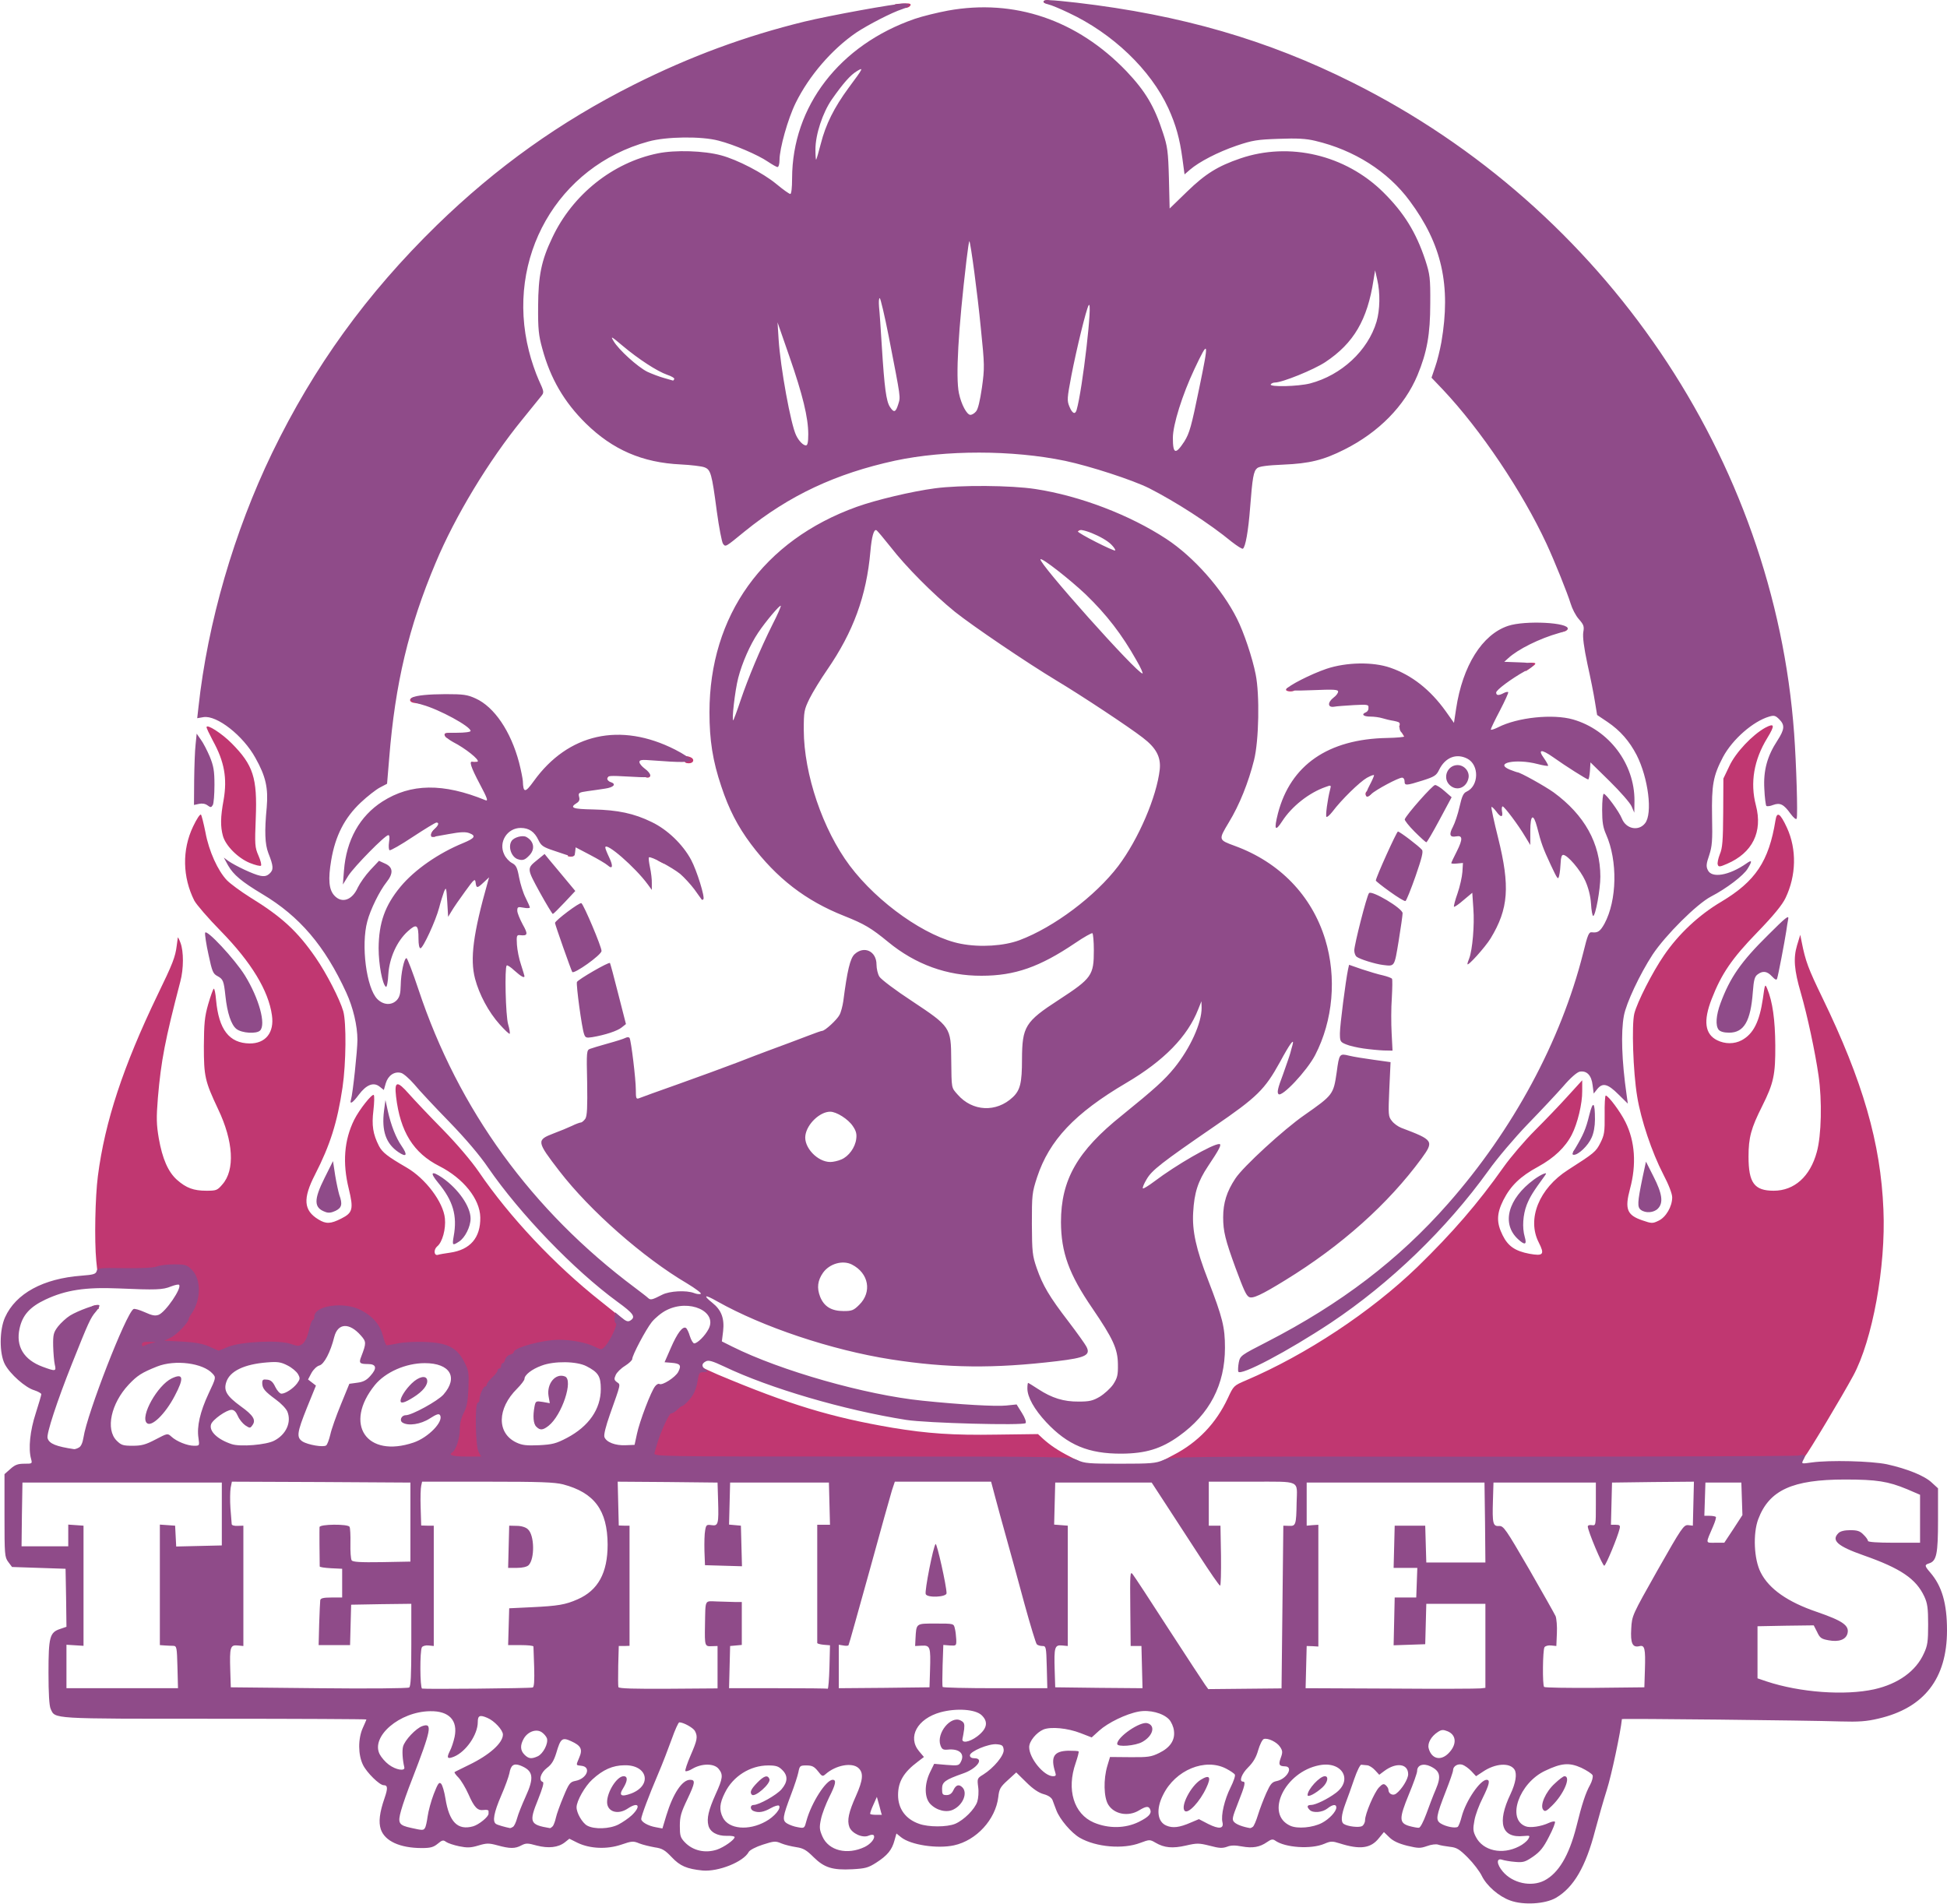
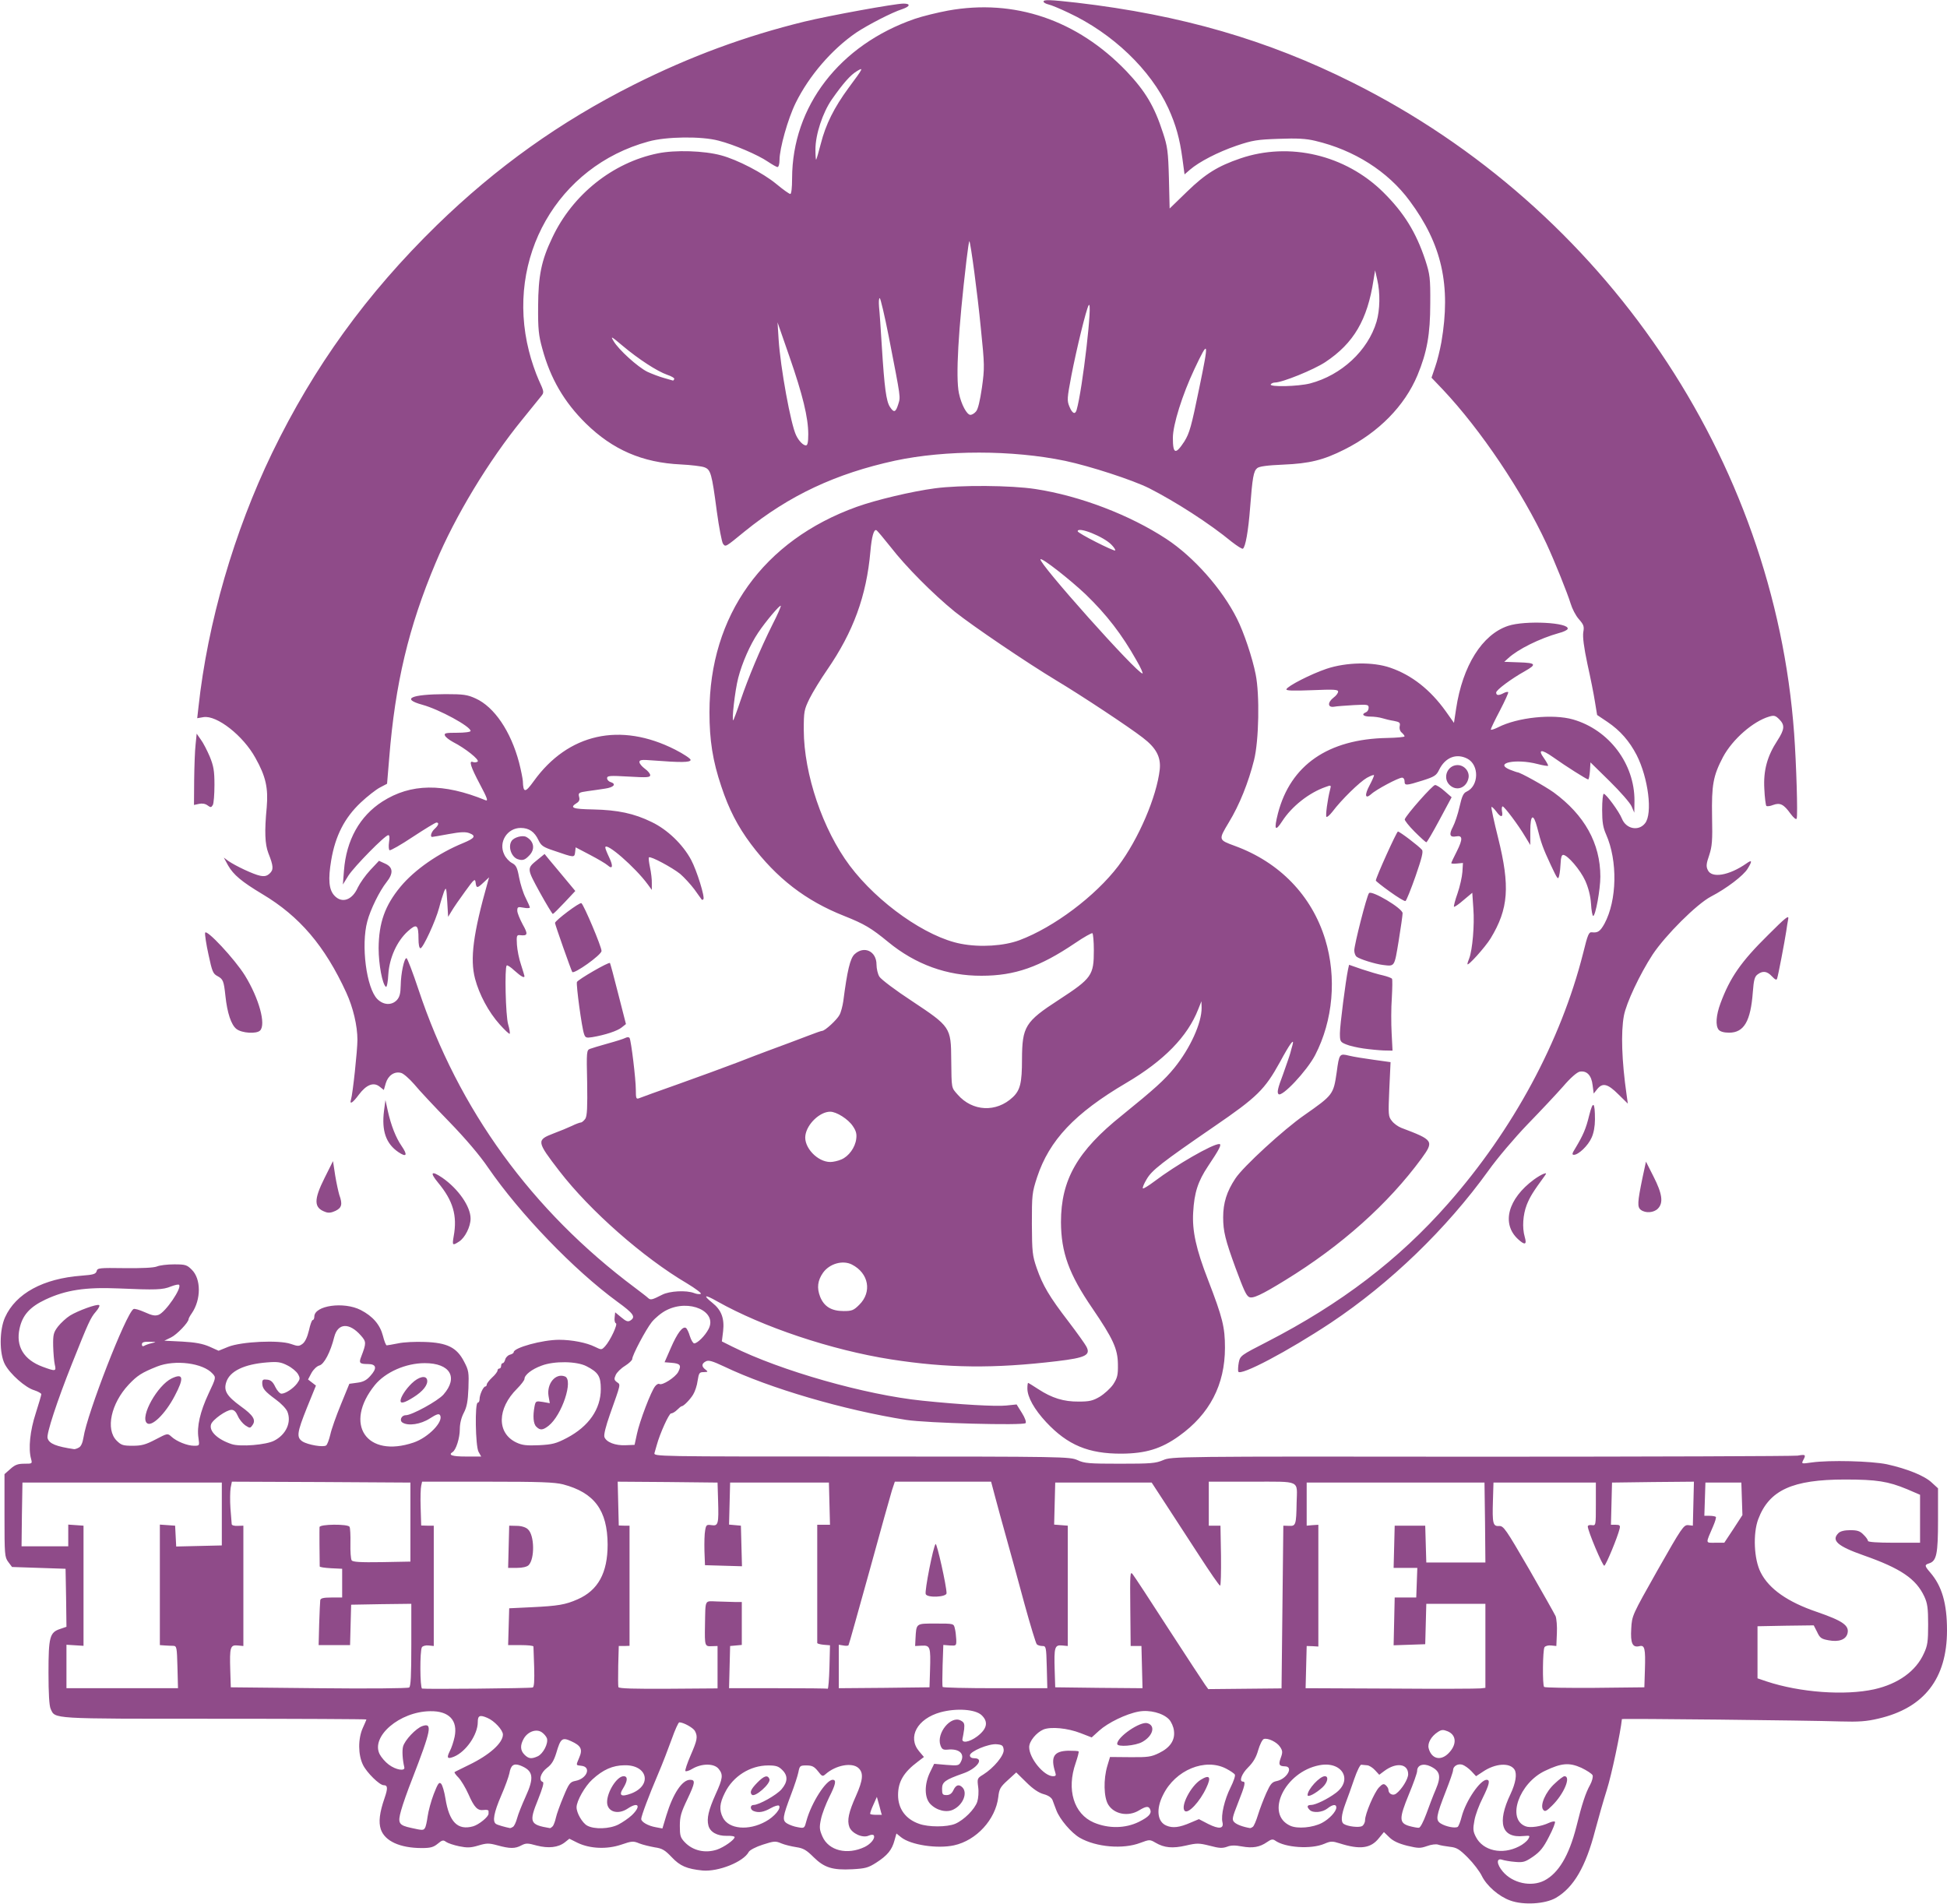
<svg xmlns="http://www.w3.org/2000/svg" width="100%" height="100%" viewBox="0 0 542 530" version="1.1" xml:space="preserve" style="fill-rule:evenodd;clip-rule:evenodd;stroke-linejoin:round;stroke-miterlimit:2;">
  <g id="normal" transform="matrix(1,0,0,1,-49.194,-61)">
    <rect x="49.194" y="61" width="541.806" height="529.924" style="fill:none;" />
    <clipPath id="_clip1">
      <rect x="49.194" y="61" width="541.806" height="529.924" />
    </clipPath>
    <g clip-path="url(#_clip1)">
      <g transform="matrix(1,0,0,1,0.194,0)">
-         <path d="M144.65,468.15C143.95,467.9 143.75,465 144.4,465C145.1,465 146,466.15 146,467.05C146,468.1 145.5,468.45 144.65,468.15ZM210.65,467.5C210.7,466.85 211,466.5 211.5,466.6C212.5,466.8 212.45,468.2 211.4,468.4C210.8,468.5 210.6,468.25 210.65,467.5ZM237.75,468C229.6,467.75 229.25,467.7 229.35,466.75C229.45,466.2 229.55,464.9 229.6,463.9C229.7,462.85 229.9,462 230.15,462C230.35,462 230.5,461.75 230.5,461.45C230.5,460.15 233.7,453 234.3,453C234.7,453 235.45,452.55 236,452C236.55,451.45 237.1,451 237.25,451C237.4,451 238.15,450.45 238.9,449.75C239.65,449.05 240.05,448.5 239.75,448.5C239.5,448.5 239.7,448.2 240.2,447.85C241,447.3 241.45,445.55 241.55,442.9C241.6,441.45 242.9,440.7 244.15,441.5C244.75,441.85 246.8,442.8 248.75,443.65C268.7,452.05 280.45,455.6 297.5,458.5C307.2,460.1 314.25,460.6 326.35,460.4L337.95,460.25L339.35,461.55C341.35,463.35 343.55,464.85 346.9,466.55L349.75,468L340.5,468C278.65,468.2 244.75,468.2 237.75,468ZM382.85,468.1L372,468L375.7,466.05C382.45,462.55 387.5,457.3 390.8,450.25C392.4,446.8 392.45,446.75 395.85,445.3C412.6,438.15 430.6,426.25 443.6,413.7C453.3,404.25 460.4,396.05 467.5,386C469.55,383.1 473.5,378.5 476.25,375.75C479,373 483.1,368.75 485.35,366.25L489.45,361.75L489.45,364.75C489.5,368.2 488.15,373.8 486.55,376.9C484.75,380.4 481.65,383.35 477.2,385.8C472.2,388.5 469.55,391.1 467.5,395.1C465.6,398.9 465.55,401.4 467.3,404.9C468.8,407.95 470.8,409.3 474.75,410.05C478.65,410.75 479.05,410.25 477.35,406.9C474,400.35 477.45,391.85 485.5,386.7C492.85,382 493.25,381.65 494.5,379.2C495.6,377 495.75,376.2 495.7,371.4C495.65,368.4 495.8,366 496,366C496.7,366 500.05,370.45 501.5,373.4C504.15,378.75 504.6,385.2 502.75,392C501.25,397.6 501.9,399.3 506.2,400.75C508.8,401.65 509.05,401.65 510.7,400.85C512.75,399.9 514.5,396.9 514.5,394.35C514.5,393.35 513.55,390.85 512,387.9C508.85,381.8 505.8,372.75 504.75,366.25C503.6,359.35 503.2,346.3 503.95,343.2C504.75,340 509,331.65 512.2,327C516.25,321.05 521.9,315.75 528.15,312.05C537.7,306.35 541.4,300.8 543.25,289.4C543.65,286.8 544.55,287.35 546.45,291.45C549.2,297.45 549.05,304.75 546.05,311C545.15,312.9 542.75,315.85 538.2,320.55C531.1,327.85 528.2,332.15 525.5,339.1C523.1,345.25 523.6,348.9 527,350.6C529.2,351.7 531.8,351.7 533.85,350.6C537.1,348.85 538.8,345.45 539.75,339C540.3,334.95 540.35,334.8 540.95,336.25C542.45,339.85 543.15,344.95 543.2,352C543.25,360.2 542.75,362.55 539.55,368.95C536.45,375.1 535.75,377.7 535.75,383C535.75,390.3 537.35,392.5 542.75,392.5C548.5,392.5 552.9,388.55 554.75,381.75C556.05,377.15 556.25,367.35 555.25,360.5C554.3,353.85 552.1,343.6 550.3,337.4C548.45,331.05 548.2,327.75 549.25,324.2L550.15,321.25L550.55,323.25C551.6,328.6 552.4,330.7 556.25,338.65C567.6,362.05 572.55,379.25 573.3,397.75C574,413.65 570.25,434.1 564.9,444C561.7,449.9 552.6,465.1 551.3,466.7L550.15,468.2L471.95,468.2C428.95,468.25 388.85,468.2 382.85,468.1ZM170.5,467.7C170.5,467.55 171.35,466.4 172.4,465.1C174.9,462.05 175.55,460.35 175.35,457.1C175.3,455.7 175.4,454.5 175.65,454.5C175.85,454.5 175.95,454.3 175.8,454.05C175.6,453.8 175.7,453.5 175.95,453.4C176.2,453.35 176.5,452.9 176.6,452.5C176.7,452.1 176.95,451.6 177.2,451.45C177.45,451.25 177.75,449.55 177.85,447.7C178.05,444.65 177.9,443.95 176.65,441.5C174.65,437.6 171.9,436.25 166,436.25C163.25,436.25 160.65,436.6 158.6,437.2C156.9,437.75 155.35,438.05 155.2,437.9C155.05,437.7 154.6,436.3 154.2,434.65C152.9,429.8 148.1,426 143.2,426C140.9,426 137.7,427.6 138.25,428.5C138.4,428.75 138.15,429.3 137.7,429.7C137.25,430.15 137.05,430.85 137.2,431.25C137.35,431.65 137.25,432 136.95,432C136.65,432 136.5,432.35 136.7,432.75C136.85,433.15 136.75,433.5 136.45,433.5C136.15,433.5 136,433.85 136.2,434.25C136.35,434.7 135.8,435.6 134.85,436.5C133.1,438.2 132.4,438.2 128.5,436.75C126.75,436.1 125.2,435.95 121.5,436.15C117,436.35 114.65,437 111.45,438.75C110.2,439.45 109.85,439.4 106.7,437.85C103.45,436.35 102.95,436.25 97.75,436.25C92.45,436.25 92.1,436.35 88.4,438.15C84.15,440.2 83.6,440.35 84.5,439.25C84.8,438.85 84.95,438.35 84.8,438.05C84.65,437.8 84.7,437.5 84.95,437.4C85.2,437.35 85.5,436.9 85.6,436.5C85.7,436.1 85.95,435.6 86.15,435.45C86.4,435.3 86.6,434.85 86.65,434.45C86.9,432.9 87.5,432.65 90.05,432.9C92,433.1 93.1,432.9 94.7,432.05C96.75,431.05 99.1,429 98.25,429C98,429 98.25,428.7 98.8,428.3C99.3,427.9 99.75,427.4 99.75,427.15C99.75,426.95 100.3,426 100.95,425.1C101.6,424.2 102,423.35 101.85,423.2C101.7,423.05 101.85,422.4 102.2,421.75C103.75,418.75 101,414.5 97.6,414.5C96.6,414.5 94.65,414.85 93.3,415.25C91.4,415.85 89.3,415.9 83.5,415.65L76.15,415.35L75.8,412.05C75.25,406.2 75.5,394.2 76.25,388.4C78.2,373.25 83.3,357.85 92.85,338C97.1,329.25 97.8,327.45 98.2,324.25C98.35,323.15 98.5,322.15 98.5,322C98.55,321.85 98.9,322.55 99.25,323.5C100.15,325.9 100.15,330.7 99.2,334.25C94.95,350.55 93.85,356.2 92.95,366.65C92.5,372.3 92.55,374.05 93.2,377.9C94.2,383.6 95.8,387.25 98.25,389.45C100.85,391.75 102.9,392.5 106.45,392.5C109.2,392.5 109.5,392.4 110.9,390.75C114.45,386.75 114,378.75 109.7,369.75C106.05,362 105.75,360.7 105.75,352.25C105.8,345.95 105.95,344.1 106.95,340.6C107.6,338.35 108.3,336.4 108.5,336.25C108.7,336.15 109,337.55 109.15,339.4C109.9,347.65 112.8,351.4 118.45,351.5C122.95,351.55 125.4,348.45 124.7,343.65C123.75,336.8 118.95,328.9 110.5,320.25C107,316.7 103.7,312.85 103.1,311.75C99.8,305.2 99.65,297.6 102.75,291.1C103.75,289 104.7,287.55 104.95,287.8C105.15,288.05 105.7,290.3 106.2,292.75C107.15,297.95 109.65,303.45 112.2,306.1C113.2,307.1 116.05,309.2 118.6,310.8C127.45,316.25 131.8,320.25 136.9,327.65C139.9,332 143.55,339.1 144.55,342.5C145.45,345.65 145.35,357 144.35,363.75C142.9,373.5 140.9,379.8 136.7,388C133.25,394.7 133.5,398 137.65,400.5C139.75,401.8 141.05,401.75 144,400.25C147.2,398.65 147.45,397.6 146.1,392C144.3,384.75 144.8,378.4 147.6,372.75C149.05,369.85 152.6,365.4 153.05,365.85C153.25,366.05 153.2,368 152.95,370.15C152.45,374.3 152.8,376.7 154.5,380.05C155.45,381.85 156.85,382.95 162.2,386.05C167.45,389.1 172.4,395.65 172.85,400.2C173.15,403.15 172.15,406.85 170.7,408C169.65,408.9 169.8,410.65 170.9,410.35C171.35,410.2 172.85,409.95 174.25,409.75C179.9,408.95 182.8,405.6 182.7,399.9C182.6,394.8 178,389.05 171.3,385.65C164.1,382 160.4,376.1 159.25,366.25C158.75,361.95 159.55,361.8 162.8,365.5C164.4,367.3 168.65,371.8 172.3,375.5C176.3,379.6 180.2,384.2 182.3,387.25C190.8,399.75 203.45,413.2 216.25,423.3C218.65,425.2 221.25,427.3 222.05,428L223.55,429.25L222,432.15C221.1,433.7 220.55,435 220.75,435C220.9,435 220.35,435.75 219.55,436.65C218.7,437.5 218,438.4 218,438.65C218,439.35 216.05,438.95 213.65,437.75C210.15,435.95 205.55,435.2 201.8,435.95C197.2,436.8 195.05,437.5 194.05,438.4C193.55,438.85 192.75,439.5 192.2,439.8C191.7,440.1 191.25,440.6 191.25,440.95C191.25,441.25 190.9,441.75 190.5,442C190.1,442.25 190,442.5 190.25,442.5C190.55,442.5 190.3,442.85 189.8,443.25C189.25,443.65 189,444 189.25,444C189.5,444 188.85,444.75 187.85,445.7C186.85,446.6 186.15,447.5 186.35,447.65C186.5,447.85 186.25,448.1 185.8,448.3C185.35,448.45 185.15,448.8 185.3,449.05C185.45,449.3 185.3,449.5 185,449.5C184.7,449.5 184.6,449.75 184.75,450C184.9,450.3 184.85,450.5 184.65,450.5C184.4,450.5 184.15,451 184.15,451.6C184.1,452.25 183.8,452.8 183.5,452.9C183.2,453 183,454.9 183,457.65C183,461.55 183.2,462.6 184.25,464.7C184.9,466.05 185.35,467.3 185.2,467.55C184.9,468.05 170.5,468.2 170.5,467.7ZM75.3,425.05C74.35,424.7 74.35,424.65 75.4,424.4C76.15,424.2 76.5,424.3 76.5,424.8C76.5,425.2 76.45,425.5 76.4,425.45C76.3,425.45 75.8,425.25 75.3,425.05ZM244.65,422.15C243.75,421.8 243.85,421 244.75,421C245.15,421 245.5,421.35 245.5,421.75C245.5,422.15 245.45,422.5 245.4,422.45C245.3,422.45 244.95,422.3 244.65,422.15ZM487,381.75C487,381.35 487.35,381 487.75,381C488.15,381 488.5,381.2 488.5,381.45C488.5,381.7 488.15,382 487.75,382.2C487.3,382.35 487,382.2 487,381.75ZM118.55,301.25C115.25,299.9 111.8,296.45 111.05,293.7C110.35,291.1 110.35,288.55 111.25,283.7C112.3,277.65 111.45,273 108.25,267.2C107.3,265.4 106.5,263.75 106.5,263.45C106.5,262.45 110.8,265.2 113.5,267.95C119.5,274 120.65,277.55 120.2,288.75C119.9,296.2 119.95,296.9 120.95,299.2C121.55,300.55 121.85,301.8 121.65,302C121.45,302.2 120.05,301.85 118.55,301.25ZM527.2,301.75C527,301.35 527.3,300.05 527.75,298.85C528.5,297.1 528.65,295.1 528.7,287.25L528.75,277.75L530.4,274.3C532.15,270.5 536.8,265.6 540.4,263.6C543.05,262.2 543.15,262.9 540.95,266.5C537.25,272.55 536.15,278.9 537.8,285.2C539.75,292.6 536.85,298.45 529.75,301.5C527.8,302.35 527.4,302.4 527.2,301.75ZM232.55,300.8C231.9,300.45 231.55,300.05 231.8,299.9C232.05,299.75 232.7,300.05 233.2,300.55C234.35,301.65 234.2,301.7 232.55,300.8ZM207,299.25C207,299.15 207.45,298.8 208,298.5C208.8,298.05 209,298.1 209,298.75C209,299.15 208.55,299.5 208,299.5C207.45,299.5 207,299.4 207,299.25ZM169,293.3C169,292.95 169.4,292.3 169.9,291.95C170.65,291.3 170.7,291.35 170.05,292.15C169.6,292.7 169.55,293 169.95,293C170.25,293 170.5,293.25 170.5,293.5C170.5,293.8 170.15,294 169.75,294C169.35,294 169,293.7 169,293.3ZM207.5,286.25C207,285.65 207,285.5 207.7,285.5C208.15,285.5 208.5,285.85 208.5,286.25C208.5,286.65 208.4,287 208.3,287C208.2,287 207.85,286.65 207.5,286.25ZM429.25,282.5C428.85,281.85 429.4,281 430.3,281C431.2,281 431.2,281.7 430.3,282.45C429.8,282.85 429.5,282.9 429.25,282.5ZM208.5,282C208.5,281.75 208.85,281.5 209.25,281.5C209.65,281.5 210,281.75 210,282C210,282.3 209.65,282.5 209.25,282.5C208.85,282.5 208.5,282.3 208.5,282ZM217.1,277.9C216.4,277 216.8,276.5 218.2,276.5C218.8,276.5 219,276.65 218.7,276.9C218.4,277.1 218.05,277.55 217.95,277.95C217.75,278.5 217.6,278.5 217.1,277.9ZM228.5,277C228.5,276.75 228.85,276.5 229.25,276.5C229.65,276.5 230,276.75 230,277C230,277.3 229.65,277.5 229.25,277.5C228.85,277.5 228.5,277.3 228.5,277ZM181.05,273.8C179.9,273.15 179.9,273.15 181.45,273.1C182.5,273.1 183,273.3 183,273.8C183,274.65 182.6,274.65 181.05,273.8ZM239.5,272.5C239.5,271.45 239.9,271.3 241.2,271.8C242.45,272.3 242.15,273.5 240.75,273.5C239.85,273.5 239.5,273.25 239.5,272.5ZM440.75,267.1C440.5,266.9 439.95,266.25 439.6,265.6C438.95,264.45 438.95,264.45 440.25,265.3C440.95,265.75 441.5,266.45 441.5,266.8C441.5,267.6 441.45,267.6 440.75,267.1ZM172.8,265.75C172.6,265.15 172.95,265 174.65,265.05C176.15,265.15 176.35,265.2 175.4,265.35C174.6,265.45 174,265.8 174,266.05C174,266.8 173.15,266.55 172.8,265.75ZM438.65,262.9C438.85,262.35 438.65,262 438.1,261.85C437.5,261.7 437.55,261.6 438.35,261.55C439.8,261.5 440.2,262.2 439.15,263.05C438.4,263.65 438.35,263.65 438.65,262.9ZM430,258C430,257.35 430.35,257 431,257C431.55,257 432,257.2 432,257.5C432,257.75 431.55,258.2 431,258.5C430.15,258.95 430,258.9 430,258ZM164.1,256.65C162.8,256.4 162.85,255.35 164.15,255.1C164.65,255 165,255.25 165,255.65C165,256.1 165.3,256.55 165.65,256.65C166.35,256.95 165.7,256.95 164.1,256.65ZM407,253.05C407,252.5 408.05,252.1 408.9,252.35C409.95,252.75 409.55,253.5 408.25,253.5C407.55,253.5 407,253.3 407,253.05ZM473.9,247.15C474.2,246.6 474.3,246 474.15,245.8C474,245.65 474.45,245.5 475.15,245.5C476.85,245.5 476.85,245.7 474.95,247.05C473.45,248.1 473.4,248.1 473.9,247.15ZM483,236.3C483,235.75 483.45,235.5 484.3,235.5C485.85,235.5 485.7,236.65 484.1,236.9C483.35,237 483,236.8 483,236.3ZM347.25,208.6C345.45,207.7 346.3,207.25 348.9,207.75C349.95,207.95 350.45,208.25 350,208.4C349.6,208.55 349.15,208.8 349,209.05C348.85,209.25 348.05,209.05 347.25,208.6ZM300.5,63C300.5,62.75 299.75,62.5 298.9,62.4C297.6,62.25 297.85,62.15 299.9,62C301.65,61.85 302.5,61.95 302.5,62.3C302.5,62.65 302.05,63 301.5,63.15C300.95,63.3 300.5,63.2 300.5,63ZM339.5,61.5C339.5,61.25 339.95,61 340.5,61C341.05,61 341.5,61.25 341.5,61.5C341.5,61.8 341.05,62 340.5,62C339.95,62 339.5,61.8 339.5,61.5Z" style="fill:rgb(192,55,113);" />
-       </g>
+         </g>
      <g transform="matrix(1,0,0,1,0.194,0)">
        <path d="M469.4,590.1C466.2,588.95 462.85,586 461.5,583.25C460.9,582 459.15,579.7 457.6,578.15C455.25,575.8 454.5,575.35 452.6,575.15C451.35,575 449.9,574.75 449.35,574.55C448.8,574.35 447.45,574.5 446.25,574.95C444.35,575.6 443.85,575.6 440.7,574.85C438.35,574.25 436.8,573.55 435.75,572.5L434.25,571.05L432.85,572.75C430.6,575.6 427.6,576 421.95,574.2C419.9,573.55 419.45,573.55 417.7,574.3C414,575.9 406.7,575.4 403.95,573.4C403.3,572.95 402.85,573.05 401.7,573.85C399.7,575.25 397.7,575.6 394.7,575.05C392.85,574.7 391.65,574.7 390.55,575.15C389.25,575.6 388.35,575.55 385.75,574.85C382.75,574.1 382.2,574.1 379.15,574.8C375.45,575.65 373.1,575.45 370.65,574C369.1,573.1 369,573.1 366.45,574.05C361.65,575.9 354.15,575.25 349.6,572.65C347.25,571.3 344,567.5 343.05,564.95C342.7,564 342.2,562.75 342,562.15C341.7,561.45 340.85,560.85 339.55,560.5C338.2,560.15 336.55,559.05 334.7,557.2L331.9,554.45L329.55,556.6C327.45,558.5 327.15,559.05 326.9,561.3C326.15,567.55 320.8,573.4 314.55,574.75C309.9,575.75 302.55,574.65 299.85,572.5L298.55,571.45L298,573.4C297.3,576 296.05,577.55 292.95,579.55C290.7,581 289.85,581.2 286.3,581.4C280.75,581.7 278.45,580.95 275.5,578.05C273.5,576.05 272.65,575.55 270.65,575.25C269.35,575.05 267.45,574.6 266.5,574.2C264.9,573.5 264.45,573.55 261.35,574.55C259.45,575.15 257.75,576.05 257.45,576.55C256,579.35 248.95,582.15 244.55,581.75C240.2,581.3 238.3,580.5 236,578.05C234.1,576.05 233.35,575.6 231.25,575.3C229.9,575.05 227.95,574.6 226.95,574.2C225.3,573.5 224.85,573.55 221.95,574.55C217.95,575.9 213.25,575.7 209.8,574.05L207.5,572.9L206.25,573.9C204.4,575.35 201.7,575.65 198.4,574.8C195.9,574.1 195.4,574.1 194.15,574.75C192.4,575.7 190.95,575.7 187.5,574.75C185.1,574.1 184.5,574.1 182.15,574.8C180,575.45 179,575.45 176.8,575C175.35,574.7 173.7,574.15 173.2,573.8C172.4,573.2 172.1,573.25 170.85,574.3C169.7,575.25 168.85,575.5 166.45,575.5C160.3,575.5 156.1,573.55 155,570.25C154.35,568.25 154.65,565.65 156.05,561.6C157,558.85 156.95,558 155.8,558C154.65,558 151.1,554.5 150.05,552.35C148.65,549.5 148.65,545.05 150,542.05C150.55,540.85 151,539.8 151,539.7C151,539.6 132,539.5 108.75,539.5C62.8,539.5 64.4,539.6 63.1,536.75C62.7,535.9 62.5,532.4 62.5,526.7C62.5,516.7 62.85,515.45 65.75,514.5L67.5,513.9L67.4,505.85L67.25,497.75L52.35,497.25L51.3,495.85C50.3,494.5 50.25,493.85 50.25,482.9L50.25,471.4L51.9,469.95C53.15,468.8 54,468.5 55.75,468.5C58,468.5 58,468.5 57.65,467.15C56.85,464.3 57.35,459.35 58.95,454.45C59.8,451.8 60.5,449.4 60.5,449.15C60.5,448.9 59.6,448.4 58.55,448.05C56.1,447.35 51.8,443.55 50.35,440.8C48.8,437.85 48.8,431.3 50.4,427.75C53.4,421.1 61,416.95 71.7,416.15C75,415.9 75.65,415.7 75.9,414.9C76.1,414 76.6,413.95 83.7,414.05C88.5,414.1 91.75,413.95 92.65,413.6C93.45,413.25 95.6,413 97.5,413C100.65,413 101.05,413.15 102.4,414.5C105,417.05 105,422.8 102.4,426.6C101.9,427.3 101.5,428.05 101.5,428.25C101.5,429.15 98.2,432.6 96.6,433.35L94.75,434.25L99.75,434.5C103.4,434.7 105.45,435.1 107.3,435.9L109.85,437.05L112.55,435.95C116.2,434.5 126.65,434 129.95,435.15C131.95,435.85 132.25,435.85 133.25,435.1C133.95,434.55 134.55,433.25 135,431.4C135.35,429.8 135.8,428.5 136.05,428.5C136.3,428.5 136.5,428.05 136.5,427.55C136.5,424.45 144.7,423.3 149.4,425.7C152.8,427.45 154.8,429.8 155.6,432.9C155.95,434.3 156.4,435.5 156.65,435.55C156.85,435.55 158.25,435.3 159.8,435C161.35,434.65 164.65,434.5 167.2,434.6C173.5,434.8 176.15,436.15 178.15,440C179.5,442.55 179.55,443.05 179.4,447.5C179.25,451.15 178.95,452.75 178.1,454.35C177.4,455.7 177,457.35 177,458.9C177,461.35 175.95,464.65 175,465.25C173.65,466.1 174.9,466.5 178.7,466.5L182.95,466.5L182.2,465.15C181.35,463.5 181.15,451.5 182,451.5C182.3,451.5 182.5,451.05 182.5,450.5C182.5,449.3 183.55,447 184.1,447C184.3,447 184.5,446.75 184.5,446.45C184.5,446.15 185.2,445.25 186,444.5C186.85,443.75 187.5,442.85 187.5,442.55C187.5,442.25 187.75,442 188,442C188.3,442 188.5,441.65 188.5,441.25C188.5,440.85 188.7,440.5 188.95,440.5C189.2,440.5 189.5,440.05 189.65,439.45C189.8,438.9 190.4,438.3 190.95,438.15C191.55,438 192,437.7 192,437.45C192,436.2 200,434 204.65,434C208.2,434 212.3,434.8 214.6,435.95C216.45,436.85 216.45,436.85 217.45,435.8C218.9,434.2 221.05,429.6 220.45,429.4C220.15,429.3 220,428.55 220.1,427.8L220.25,426.35L221.95,427.75C223.25,428.85 223.8,429.05 224.45,428.65C226.05,427.65 225.4,426.7 220.85,423.4C208.75,414.55 193.75,398.95 184.9,386.1C182.6,382.7 178.65,378.05 174,373.25C170,369.15 165.6,364.45 164.3,362.85C162.95,361.3 161.3,359.85 160.65,359.7C158.8,359.2 157.05,360.4 156.4,362.55L155.85,364.45L154.65,363.5C153,362.2 151,362.95 148.9,365.75C147.2,368.05 146.25,368.65 146.7,367.15C147.2,365.6 148.5,353.35 148.5,350.5C148.5,346.55 147.3,341.5 145.4,337.35C139.4,324.3 132.4,316.1 122,309.9C116.25,306.45 114,304.55 112.5,301.95L111.3,299.75L112.5,300.65C114.5,302.05 119.6,304.45 121.4,304.8C122.6,305.05 123.3,304.9 124.05,304.2C125.2,303.15 125.15,302.15 123.7,298.5C122.75,296 122.6,292.5 123.25,285.75C123.7,280.4 123,277.15 120.1,272C116.7,265.8 109.35,260.05 105.65,260.65L103.9,260.95L104.25,257.85C106.8,234.35 114.15,209.05 124.75,187.1C136.4,163.05 151.05,142.8 170.6,123.7C187.2,107.55 204.9,94.9 225.5,84.55C241.15,76.7 256.45,71.05 273,67C279.8,65.35 298.15,62 300.5,62C302.6,62 302.35,62.8 300.15,63.55C297.3,64.45 290.65,67.9 287.4,70.05C280.6,74.7 274.25,82.05 270.5,89.65C268.35,94 266,102.35 266,105.55C266,106.65 265.75,107.5 265.45,107.5C265.15,107.5 263.95,106.8 262.75,106C260.05,104.15 253.35,101.25 249,100.15C244.3,98.9 234.5,99 229.5,100.4C204.2,107.3 189.65,132.8 196.25,158.75C196.85,161.25 198.1,164.85 198.95,166.75C200.5,170.1 200.5,170.25 199.65,171.3C199.15,171.95 196.75,174.85 194.35,177.85C185.05,189.25 175.7,204.7 170.25,217.75C162.75,235.55 159,251.35 157.35,272L156.75,279.2L154.75,280.25C153.7,280.8 151.25,282.7 149.4,284.45C144.95,288.65 142.35,293.65 141.2,300.5C140.3,305.85 140.55,308.7 142.1,310.35C144.2,312.6 147.05,311.6 148.6,308.1C149.2,306.85 150.75,304.65 152.1,303.2L154.5,300.65L156.25,301.45C158.45,302.45 158.55,304.15 156.6,306.6C154.65,309.05 152.1,314.25 151.25,317.5C149.45,324.15 151,336.1 154.05,339.15C155.75,340.85 158.05,340.95 159.5,339.4C160.25,338.55 160.5,337.6 160.55,335.3C160.6,332 161.5,327.75 162.15,327.75C162.4,327.75 163.9,331.7 165.5,336.5C176.6,369.9 197.05,398.05 225.75,419.5C227.4,420.75 229.05,422 229.4,422.35C230.1,423 230.5,422.9 233.35,421.45C235.4,420.4 240.05,420.15 242.25,421C243,421.3 243.8,421.35 244.1,421.2C244.35,421.05 242.65,419.75 240.25,418.3C228.1,411.15 213.25,398.1 204.7,387C198.35,378.75 198.3,378.4 203.1,376.55C204.85,375.9 207.15,374.95 208.2,374.45C209.3,373.9 210.45,373.5 210.7,373.5C211,373.5 211.55,373 211.95,372.45C212.45,371.6 212.55,369.25 212.45,362.35C212.25,353.75 212.3,353.35 213.25,353C213.8,352.8 216.05,352.1 218.25,351.5C220.45,350.9 222.65,350.2 223.1,349.95C223.6,349.7 224.05,349.7 224.25,349.95C224.7,350.7 226,361.45 226,364.4C226,366.8 226.1,367.05 226.9,366.75C227.35,366.55 232.35,364.75 238,362.75C243.65,360.75 250.95,358.05 254.25,356.8C257.55,355.5 261.4,354.05 262.75,353.55C267.45,351.8 270.75,350.6 274.1,349.3C275.9,348.6 277.6,348 277.85,348C278.65,348 282,344.9 282.7,343.55C283.1,342.85 283.55,341.1 283.75,339.75C284.85,331.25 285.65,327.8 286.9,326.65C289.55,324.2 293,325.8 293,329.55C293,330.65 293.35,332.2 293.8,332.9C294.25,333.65 298.35,336.75 302.95,339.75C313.55,346.8 313.75,347 313.8,356C313.9,364.25 313.8,363.7 315.6,365.75C319.7,370.45 326.35,370.8 330.95,366.45C333,364.5 333.5,362.5 333.5,355.9C333.55,346.8 334.35,345.45 343.75,339.35C352.95,333.35 353.5,332.55 353.5,325.55C353.5,323.1 353.3,320.95 353.1,320.8C352.9,320.7 350.7,321.9 348.3,323.55C338.45,330.2 331.55,332.65 322.25,332.65C312.65,332.7 303.85,329.5 296.25,323.25C291.5,319.35 289.65,318.25 284,316C273.25,311.75 265.2,305.5 258.05,296C254.35,291.05 251.9,286.3 249.8,279.95C247.4,272.85 246.5,267.1 246.5,259.3C246.5,232.35 261.5,211.45 287.5,202.1C292.95,200.15 302.85,197.8 309.25,196.95C316.35,196 330.45,196.1 337.25,197.15C349.65,199.05 363.5,204.35 373.7,211.05C381.3,216.05 389.2,224.95 393.35,233.25C395.25,237 397.65,244.15 398.55,248.75C399.7,254.4 399.45,267.25 398.1,272.6C396.55,278.8 394.05,285.1 391.05,290C388.15,294.85 388.15,294.8 392.75,296.5C405.2,301.05 414.15,310.3 417.9,322.5C421.15,333.1 420.1,345.1 415.1,354.75C412.8,359.15 405.85,366.55 404.9,365.6C404.45,365.15 404.7,363.95 406.15,360.15C407.1,357.45 408.05,354.75 408.2,354.15C408.35,353.5 408.65,352.5 408.8,351.95C409.4,349.75 408.05,351.6 405.3,356.7C401.1,364.3 399,366.4 387.1,374.55C372.25,384.75 369.65,386.8 368.2,389.3C367.45,390.55 367,391.65 367.15,391.85C367.3,392 368.75,391.1 370.35,389.9C376.35,385.35 386.5,379.5 388.4,379.5C389.2,379.5 388.45,380.95 385.3,385.65C382.5,389.85 381.45,393 381.15,398.55C380.85,403.65 381.95,408.75 385.3,417.35C389.35,427.85 390,430.5 390,436.2C390,446.5 385.75,454.7 377.2,460.8C372.25,464.35 367.95,465.65 361.25,465.7C352,465.75 346.2,463.3 340.25,456.95C336.9,453.35 335,449.95 335,447.55C335,446.7 335.1,446 335.2,446C335.3,446 336.6,446.8 338.05,447.75C341.8,450.2 345.1,451.25 349.3,451.2C352.2,451.2 353.2,451 355.15,449.85C356.45,449.05 358.15,447.5 358.9,446.4C360.05,444.6 360.25,443.85 360.2,440.8C360.15,436.5 358.85,433.7 353.1,425.25C346.55,415.7 344.4,409.7 344.35,401.25C344.35,389.45 348.9,381.45 361.35,371.5C370.35,364.2 373.15,361.7 375.95,358.25C380.35,352.8 383.55,345.75 383.5,341.55L383.45,339.75L382.55,342C379.6,349.55 373.05,356.3 362.5,362.5C348.15,370.95 341.1,378.45 337.7,388.75C336.3,393.05 336.25,393.65 336.25,401.75C336.3,409.65 336.4,410.55 337.6,414.05C339.3,418.9 341.05,421.9 346.5,429C348.9,432.15 351.1,435.25 351.4,435.85C352.7,438.25 351.25,439 343.25,439.95C325.7,442.05 312.7,441.9 297,439.45C280.45,436.85 261.35,430.45 248.65,423.3C245.15,421.3 244.55,421.5 247.3,423.7C249.8,425.7 250.7,428 250.3,431.6L249.95,434.45L252.85,435.9C266.25,442.6 289.95,449.35 305.75,450.95C316.3,452.05 326.25,452.6 329.1,452.3L332,452L333.5,454.4C334.35,455.75 334.75,456.95 334.5,457.2C333.8,457.9 306.95,457.2 301.25,456.3C283.9,453.55 263.25,447.5 250.6,441.45C247.3,439.9 246.25,439.6 245.5,440C244.25,440.65 244.25,441.45 245.4,442.3C246.15,442.9 246.15,442.95 244.9,443C243.7,443 243.55,443.2 243.2,445.4C243.05,446.7 242.45,448.45 241.95,449.25C241.1,450.65 239.3,452.5 238.75,452.5C238.6,452.5 238.05,452.95 237.5,453.5C236.95,454.05 236.2,454.5 235.8,454.5C235.25,454.5 232.7,460.05 231.8,463.4C231.65,464 231.35,464.95 231.2,465.5C230.95,466.5 231.15,466.5 288.85,466.5C345.45,466.5 346.8,466.55 348.95,467.5C350.85,468.4 352.2,468.5 360.75,468.5C369.35,468.5 370.7,468.4 372.8,467.5C375.15,466.5 375.8,466.45 461.2,466.55C508.55,466.55 548.2,466.4 549.4,466.25C551.65,465.85 551.8,466 550.95,467.55C550.45,468.55 550.5,468.55 553.35,468.15C558.35,467.45 569.85,467.75 574.25,468.65C579.9,469.9 584.75,471.85 586.75,473.75L588.5,475.35L588.5,484.2C588.5,493.65 588.1,495.6 586,496.25C584.7,496.65 584.75,496.95 586.3,498.75C589.6,502.55 591,507.4 591,514.9C591,528.3 584.65,536.5 571.95,539.45C568.6,540.25 566.45,540.4 561.25,540.25C552.05,539.95 500.5,539.4 500.5,539.6C500.15,543.2 497.6,555.25 496.3,559.3C495.35,562.3 493.9,567.4 493.05,570.6C490.45,580.65 487.1,586.45 482.15,589.35C479.15,591.1 473.05,591.45 469.4,590.1ZM289.7,575.2C291.45,574.35 292.7,572.75 292.25,572C292.1,571.7 291.5,571.75 290.8,572.05C289.15,572.8 286.15,571.45 285.45,569.65C284.75,567.8 285.25,565.5 287.3,560.95C289.25,556.55 289.45,554.55 287.95,553.2C286.15,551.6 281.7,552.4 278.85,554.9C278,555.65 277.85,555.6 276.7,554.1C275.65,552.8 275.05,552.5 273.5,552.5C271.7,552.5 271.6,552.6 271.25,554.4C271.05,555.4 270.15,558.15 269.25,560.5C266.85,566.85 266.7,567.8 268.1,568.65C268.75,569.05 270.1,569.55 271.1,569.7C272.95,570.05 272.95,570 273.5,567.9C274.85,562.95 278.95,556.5 280.8,556.5C281.9,556.5 281.65,557.75 279.8,561.4C278.9,563.25 277.85,565.95 277.55,567.4C277.05,569.75 277.1,570.35 277.95,572.3C279.7,576.25 284.85,577.5 289.7,575.2ZM221.15,568.95C222.3,568.35 224,567.2 224.9,566.35C227.55,563.8 226.75,562.5 223.75,564.5C221,566.35 218,565.4 218,562.7C218,559.85 220.75,555.5 222.6,555.5C223.8,555.5 223.75,556.75 222.5,558.8C221.15,560.9 221.9,561.35 224.75,560.3C230.65,558 229.25,552.3 222.8,552.45C219.55,552.5 216.9,553.65 213.9,556.4C211.85,558.25 209.5,562.4 209.5,564.15C209.5,565.75 211.1,568.5 212.45,569.25C214.45,570.35 218.7,570.2 221.15,568.95ZM570.75,531.3C577.4,529.8 582.35,526.25 584.55,521.35C585.6,519.15 585.75,517.95 585.75,513.25C585.75,508.7 585.55,507.35 584.7,505.5C582.4,500.55 578.15,497.65 567.75,494C560.5,491.45 558.7,489.85 560.8,487.8C561.3,487.3 562.45,487 564.05,487C566.05,487 566.8,487.25 567.75,488.25C568.45,488.9 569,489.7 569,490C569,490.3 571.55,490.5 576.25,490.5L583.5,490.5L583.5,477.15L579.9,475.6C574.6,473.4 571.4,472.9 562.6,472.9C547.95,472.9 541.5,475.85 538.45,483.95C536.95,487.95 537.25,495.15 539.15,498.8C541.45,503.35 546.65,507 554.75,509.75C562,512.25 563.85,513.55 563.3,515.75C562.85,517.5 560.85,518.2 558,517.65C556.05,517.3 555.6,517 554.85,515.35L553.9,513.5L546.1,513.6L538.25,513.75L538.25,528.25L540.75,529.1C550.1,532.2 562.55,533.1 570.75,531.3ZM332.8,322.75C342.4,319.15 353.95,310.45 360.3,302.1C365.95,294.6 371,282.8 371.85,275.2C372.2,271.75 370.85,269.2 367.1,266.35C363.3,263.4 350,254.6 343.15,250.5C334.7,245.4 319.95,235.4 314.85,231.35C308.7,226.35 301.15,218.75 296.9,213.25C294.95,210.8 293.2,208.7 292.95,208.6C292.25,208.3 291.65,210.45 291.3,214.5C290.2,226.95 286.55,236.9 279.25,247.5C277.45,250.1 275.25,253.7 274.35,255.5C272.85,258.6 272.75,259.05 272.75,264.25C272.8,276.55 278.05,292 285.55,302C293.4,312.45 306.95,321.95 316.5,323.75C321.9,324.8 328.5,324.35 332.8,322.75ZM191.8,569.6C192.15,569.4 192.65,568.3 192.95,567.2C193.25,566.05 194.3,563.45 195.25,561.35C197.8,555.8 197.5,553.95 193.8,552.5C192,551.85 191.2,552.4 190.8,554.7C190.6,555.65 189.6,558.45 188.5,560.95C186.5,565.6 186,568.15 187.1,568.8C187.55,569.1 189.7,569.7 191,569.95C191.15,569.95 191.5,569.8 191.8,569.6ZM163.5,518.95L163.5,507.5L155.15,507.6L146.75,507.75L146.6,513.4L146.45,519L137.7,519L137.85,513.15C137.95,509.9 138.1,506.9 138.15,506.5C138.25,505.95 139,505.75 141.25,505.75L144.25,505.75L144.25,497.75L141.15,497.6C139.4,497.5 138,497.3 138,497.1C137.95,494.8 137.9,486.6 137.95,486.15C138,485.3 145.8,485.25 146.3,486.05C146.5,486.4 146.6,488.45 146.55,490.7C146.5,492.9 146.65,495.05 146.9,495.4C147.2,495.85 149.25,496 155.3,495.9L163.25,495.75L163.25,473.75L138.4,473.6L113.55,473.5L113.2,475.25C113.05,476.25 113,478.75 113.15,480.9C113.35,483 113.45,485 113.5,485.3C113.5,485.65 114.2,485.85 115.15,485.8L116.75,485.75L116.75,519.25L115.15,519.1C113.1,518.9 112.9,519.6 113.1,526L113.25,530.75L137.75,531C151.35,531.15 162.55,531.05 162.9,530.8C163.35,530.5 163.5,527.5 163.5,518.95ZM452.2,549.15C454.6,546.75 454.5,544.05 452,543C450.75,542.5 450.3,542.5 449.25,543.2C447.4,544.4 446.35,546.3 446.7,547.7C447.45,550.65 450,551.35 452.2,549.15ZM197.3,530.8C197.7,530.65 197.8,528.85 197.7,525.15C197.6,522.2 197.5,519.6 197.5,519.4C197.5,519.15 195.9,519 194,519L190.45,519L190.6,513.9L190.75,508.75L197,508.45C204.35,508.1 206.4,507.75 209.8,506.25C215.5,503.75 218.15,498.9 218.15,491C218.1,481.45 214.45,476.55 205.75,474.25C203.35,473.65 199.35,473.5 184.65,473.5L166.5,473.5L166.25,474.65C166.1,475.25 166,478 166.1,480.75L166.25,485.7L168,485.75L169.75,485.75L169.75,519.25L168.3,519.1C167.5,519 166.65,519.25 166.45,519.6C165.85,520.55 165.9,530.9 166.5,531.1C167.2,531.3 196.6,531.05 197.3,530.8ZM190.6,491.65L190.75,485.75L192.85,485.8C194.15,485.8 195.4,486.2 195.95,486.75C197.8,488.35 197.9,495 196.15,496.75C195.7,497.2 194.45,497.5 192.95,497.5L190.45,497.5L190.6,491.65ZM248.55,575.95C250.5,575.3 253.5,573.2 253.5,572.45C253.5,572.2 252.5,572.05 251.3,572.1C248.65,572.15 246.65,571.05 246.2,569.2C245.7,567.25 246.25,564.9 248.2,560.55C250.25,556.05 250.35,555.05 249.05,553.45C247.8,551.9 244.4,551.9 241.8,553.4C240.85,554 239.9,554.25 239.8,554.05C239.65,553.85 240.3,551.9 241.25,549.7C243.1,545.45 243.3,544.5 242.45,542.9C241.95,542 239.25,540.5 238.1,540.5C237.85,540.5 236.9,542.6 236,545.15C235.1,547.65 233.4,552.1 232.15,555C229.65,560.85 227.5,566.6 227.5,567.4C227.5,568.25 229.5,569.35 231.55,569.7L233.4,570.05L234.5,566.4C236.35,560.35 238.9,556.5 241.1,556.5C242.65,556.5 242.5,557.35 240.4,561.8C238.6,565.55 238.25,566.7 238.25,569.35C238.25,572.05 238.4,572.6 239.65,573.9C241.9,576.25 245.3,577 248.55,575.95ZM198.7,549.95C200.2,549.25 201.7,546.35 201.25,544.95C201.05,544.4 200.4,543.65 199.8,543.25C198.3,542.25 196,543.05 194.85,544.95C193.75,546.85 193.8,548.3 195,549.5C196.15,550.65 196.95,550.75 198.7,549.95ZM283.2,383.8C285.25,382.95 287.05,380.5 287.35,378.1C287.55,376.7 287.3,375.8 286.4,374.5C285.1,372.55 281.85,370.5 280.1,370.5C277.25,370.5 273.65,373.9 273.2,377.1C272.7,380.4 276.55,384.5 280.15,384.5C280.9,384.5 282.3,384.2 283.2,383.8ZM380.5,568.4L382.75,567.45L385.35,568.8C388.35,570.3 389.75,570.15 389.3,568.3C388.85,566.4 389.85,562.05 391.55,558.65C392.4,556.95 392.95,555.35 392.75,555.05C392.6,554.75 391.5,554 390.35,553.4C384.5,550.35 376.2,553.75 372.8,560.65C370.75,564.65 371.15,568.2 373.7,569.25C375.45,570 377.3,569.8 380.5,568.4ZM378.8,565.15C377.55,563.9 380.5,558.2 383.25,556.5C385.75,554.95 386.25,555.7 384.8,558.75C383.05,562.55 379.75,566.1 378.8,565.15ZM506.9,526C507.1,519.9 506.85,518.9 505.35,519.3C503.45,519.75 502.85,518.5 503.1,514.4C503.3,510.75 503.35,510.7 510.45,498.1C517.15,486.3 517.7,485.5 518.95,485.6L520.25,485.75L520.4,479.6L520.55,473.5L509.15,473.6L497.75,473.75L497.6,479.65L497.45,485.5L498.8,485.5C499.9,485.5 500.1,485.7 499.85,486.65C499.3,488.95 496.1,496.7 495.6,496.9C495.15,497.05 491,487.2 491,485.95C491,485.65 491.5,485.5 492.15,485.6C493.25,485.75 493.25,485.7 493.25,479.75L493.25,473.75L464.75,473.75L464.6,478.75C464.4,485.15 464.6,485.95 466.3,485.85C467.55,485.75 468.15,486.65 474.6,497.75C478.4,504.35 481.75,510.3 482.05,510.95C482.3,511.65 482.5,513.75 482.4,515.7L482.25,519.25L480.8,519.1C480,519 479.15,519.25 478.95,519.6C478.45,520.4 478.35,530.2 478.85,530.65C479.05,530.85 485.4,530.95 492.95,530.9L506.75,530.75L506.9,526ZM405.75,531.05L406.25,485.75L407.85,485.8C409.7,485.9 409.85,485.55 409.95,479.35C410.1,472.95 411.3,473.5 397.45,473.5L385.5,473.5L385.5,485.75L388.75,485.75L388.9,494.15C388.95,498.75 388.85,502.5 388.65,502.45C388.4,502.45 385.8,498.65 382.75,493.95C379.75,489.3 375.55,482.85 373.45,479.65L369.6,473.75L342.75,473.75L342.45,485.45L346.25,485.75L346.25,519.25L344.65,519.1C342.6,518.9 342.4,519.6 342.6,526L342.75,530.75L354.9,530.9L367.05,531L366.9,525.15L366.75,519.25L363.75,519.25L363.65,508.75C363.55,499.15 363.6,498.35 364.3,499.25C364.75,499.8 369.25,506.65 374.3,514.5C379.4,522.35 383.95,529.3 384.45,530L385.35,531.25L405.75,531.05ZM366.05,568.2C368.75,566.85 369.65,565.9 369.2,564.8C368.8,563.75 368.1,563.8 366.1,565C363.1,566.85 359.15,566.1 357.5,563.4C356.25,561.35 356.15,556.35 357.25,552.65L358,550.15L363.65,550.2C368.6,550.25 369.5,550.1 371.65,549.05C374.75,547.55 376.15,545.45 375.8,542.85C375.7,541.75 375.05,540.35 374.45,539.7C372.75,537.9 369,536.95 366,537.5C362.45,538.15 357.45,540.6 355,542.8L352.9,544.7L349.8,543.5C346.2,542.1 341.55,541.65 339.45,542.5C337.5,543.35 335.5,545.75 335.5,547.4C335.5,550.5 339.6,555.5 342.15,555.5C342.9,555.5 343.05,555.3 342.75,554.4C341.4,550.1 342.35,548.5 346.4,548.4C347.85,548.4 349.15,548.45 349.25,548.6C349.4,548.7 349,550.15 348.45,551.8C345.85,559.2 347.9,566 353.5,568.4C357.65,570.15 362.3,570.05 366.05,568.2ZM360,546.5C360,544.55 366.5,540.1 368.45,540.75C370.75,541.45 369.95,544.3 367,545.95C365.05,547.05 360,547.45 360,546.5ZM98.4,525.15C98.25,519.65 98.2,519.25 97.25,519.2C96.7,519.2 95.65,519.15 94.9,519.1L93.5,519L93.5,485.45L95.65,485.6L97.75,485.75L98.05,491.55L110.75,491.25L110.75,473.75L55.25,473.75L55.1,482.65L55,491.5L68,491.5L68,485.45L70.15,485.6L72.25,485.75L72.25,519.2L69.9,519.05L67.5,518.9L67.5,531L98.55,531L98.4,525.15ZM446.05,566C446.8,563.95 447.95,560.85 448.7,559.15C450.25,555.5 449.9,554.05 447.2,552.75C445.2,551.8 443.5,552.4 443.5,554.05C443.5,554.6 442.45,557.55 441.2,560.55C438.45,567.25 438.45,568.5 441.25,569.35C442.35,569.65 443.6,569.9 444,569.85C444.4,569.8 445.25,568.15 446.05,566ZM202.9,569.4C203.15,569.05 203.55,568 203.75,567.05C203.95,566.1 204.9,563.45 205.85,561.2C207.4,557.45 207.7,557.1 209.2,556.8C212.4,556.2 213.7,552.9 210.85,552.6C209.25,552.4 209.3,552.6 210.25,550.3C211.25,548 210.75,547 208,545.75C205.5,544.6 205.05,544.95 203.85,549.05C203.2,551.15 202.55,552.25 201.25,553.2C199.5,554.55 198.85,556.7 200.1,557.1C200.5,557.25 200.05,558.8 198.8,561.95C196.2,568.35 196.45,569 202.05,569.95C202.25,570 202.6,569.7 202.9,569.4ZM167.3,569.9C167.55,569.55 167.85,568.1 168.05,566.65C168.25,565.2 169,562.4 169.75,560.45C170.9,557.5 171.25,557 171.8,557.6C172.15,557.95 172.7,559.8 173,561.7C174.05,568.25 176.4,570.65 180.7,569.45C182.3,569 185,566.8 185,565.95L185,565.15C184.95,564.9 184.4,564.8 183.7,564.9C181.95,565.15 181.05,564.25 179.4,560.5C178.6,558.7 177.35,556.65 176.65,555.9C175.9,555.15 175.4,554.45 175.55,554.35C175.65,554.25 177.45,553.4 179.55,552.35C185.25,549.6 189,546.25 189,543.9C189,542.65 186.6,540.05 184.65,539.25C182.55,538.35 182,538.6 182,540.45C182,543.9 178.75,548.65 175.4,550.05C173.55,550.8 173.25,550.45 174.2,548.55C174.65,547.75 175.25,545.95 175.55,544.55C176.5,539.95 174,537.3 168.75,537.4C160.25,537.5 152.15,544.45 154.7,549.4C155.15,550.25 156.25,551.55 157.2,552.25C159.15,553.75 161.85,554.2 161.55,553C161.05,550.9 160.9,548.4 161.2,547.25C161.65,545.5 164.75,542.2 166.55,541.55C169.45,540.55 169.1,542.45 163.7,556.4C162.45,559.55 161.1,563.4 160.65,565.05C159.65,568.6 160,569.15 163.5,569.9C166.6,570.6 166.9,570.6 167.3,569.9ZM397.75,569.6C398.05,569.4 398.7,567.9 399.2,566.25C399.7,564.6 400.75,561.9 401.5,560.2C402.65,557.65 403.1,557.1 404.4,556.85C407.3,556.25 409.2,552.75 406.65,552.75C405.05,552.7 404.85,552.25 405.55,550.35C406.1,548.85 406.05,548.4 405.35,547.35C404.5,546 401.9,544.75 400.8,545.15C400.4,545.3 399.7,546.7 399.25,548.25C398.7,550.25 397.85,551.65 396.45,553.05C394.65,554.8 393.85,557 395,557C395.8,557 395.6,558 393.65,562.9C392,567.1 391.9,567.6 392.6,568.3C393.25,568.95 394.95,569.6 397,569.95C397.15,569.95 397.5,569.8 397.75,569.6ZM429,567.75C429,566 431.5,560.15 432.85,558.65C433.8,557.65 434.2,557.5 434.75,558C435.15,558.35 435.5,558.9 435.5,559.25C435.5,560.4 436.75,561.05 437.65,560.35C439.2,559.2 441,556.3 441,554.95C441,552 437.7,551.55 434.35,554.05L432.95,555.1L431.75,553.8C431.1,553.1 430.1,552.45 429.5,552.45C428.95,552.4 428.25,552.35 427.95,552.3C427.65,552.25 426.75,554.05 426,556.25C425.25,558.45 424.15,561.55 423.55,563.1C422.35,566.35 422.2,568.25 423.1,568.8C424.2,569.5 427.25,569.85 428.15,569.4C428.6,569.15 429,568.4 429,567.75ZM417,568.5C419,567.45 421,565.35 421,564.2C421,563.2 419.95,563.35 418.5,564.5C417.1,565.6 414.5,565.8 413.6,564.9C412.7,564 412.85,563.5 414,563.5C415.2,563.5 418.6,561.85 420.8,560.2C425.75,556.55 422.6,551.2 416.25,552.45C406.65,554.3 401,566.05 408.2,569.3C410.2,570.2 414.4,569.85 417,568.5ZM413,560.75C413,559.15 416.4,555.5 417.8,555.5C418.95,555.5 418.6,557.25 417.15,558.6C415.3,560.3 413,561.5 413,560.75ZM531.55,486.65L534.05,482.8L533.9,478.3L533.75,473.75L523.75,473.75L523.6,478.4L523.45,483L524.9,483C525.7,483 526.45,483.15 526.65,483.3C526.8,483.45 526.45,484.65 525.9,485.9C523.75,490.9 523.7,490.5 526.5,490.5L529,490.5L531.55,486.65ZM314.9,568.75C317.35,567.7 320.35,564.7 321.05,562.6C321.35,561.65 321.5,559.85 321.3,558.5C321,556.15 321.05,556.05 322.7,555.05C325.65,553.2 328.6,549.65 328.4,548.1C328.25,546.95 328,546.75 326.45,546.6C324.2,546.4 319,548.6 319,549.7C319,550.2 319.45,550.5 320.25,550.5C323.1,550.5 320.9,553.45 317.05,554.75C312.1,556.5 311.25,557.1 311.25,559C311.25,560.55 311.4,560.75 312.5,560.75C313.35,560.75 313.95,560.35 314.4,559.4C315.1,557.9 315.95,557.65 316.9,558.6C318.4,560.1 317.15,563.4 314.45,564.75C312.55,565.75 309.7,565.05 307.95,563.2C306.3,561.45 306.3,557.7 307.9,554.4L309.05,552.05L312.5,552.35C315.6,552.6 315.95,552.55 316.45,551.55C317.7,549.25 316.05,547.75 312.75,548.1C311.55,548.2 311.2,548 310.8,546.9C309.6,543.55 313.7,538.5 316.45,540C317.4,540.5 317.55,540.9 317.4,542.4C317.25,543.45 317.05,544.6 316.95,545C316.55,546.4 318.8,546.1 321.05,544.4C323.8,542.3 324.2,540.35 322.25,538.5C320.5,536.85 315.25,536.5 310.8,537.7C304.35,539.5 301.55,544.6 304.85,548.55L306.2,550.15L304.5,551.45C300.55,554.4 299,557.05 299,560.75C299,564.55 301.1,567.45 304.85,568.75C307.45,569.7 312.6,569.7 314.9,568.75ZM248.75,531.05L248.75,519.25L247.15,519.3C245.2,519.4 245.15,519.25 245.25,513.5C245.4,506.05 245.05,506.75 248.6,506.85C250.35,506.9 252.6,506.95 253.65,507L255.5,507L255.5,518.95L253.9,519.1L252.25,519.25L252.1,525.15L251.95,531L265.5,531C272.9,531 279.15,531.05 279.4,531.15C279.6,531.2 279.8,528.5 279.9,525.15L280.05,519.05L278.25,518.9C277.3,518.8 276.5,518.6 276.5,518.4L276.5,485.5L280.05,485.5L279.9,479.65L279.75,473.75L252.25,473.75L251.95,485.45L255.25,485.75L255.55,497.05L245.25,496.75L245.1,492.75C245.05,490.55 245.1,488 245.3,487.05C245.55,485.55 245.7,485.4 247.05,485.6C248.95,485.9 249.1,485.3 248.9,478.75L248.75,473.75L234.85,473.6L220.95,473.5L221.25,485.7L222.75,485.75L224.25,485.75L224.25,519.2L222.75,519.25L221.25,519.25L221.1,524.7C221.05,527.75 221.05,530.45 221.15,530.7C221.3,531.1 225.75,531.2 235.05,531.15L248.75,531.05ZM462.5,530.9L462.5,507.5L446.05,507.5L445.9,513.15L445.75,518.75L436.95,519.05L437.25,505.75L443.25,505.75L443.4,501.65L443.55,497.5L436.95,497.5L437.1,491.65L437.25,485.75L445.75,485.75L445.9,490.9L446.05,496L462.5,496L462.4,484.9L462.25,473.75L412.75,473.75L412.75,485.75L414.4,485.6L416,485.5L416,519.4L414.4,519.3L412.75,519.25L412.6,525.1L412.45,531L436.1,531.1C449.1,531.2 460.35,531.15 461.15,531.05L462.5,530.9ZM307.9,526C308.1,519.5 307.95,519.05 305.65,519.15L303.75,519.25L303.85,517.25C304.1,512.85 303.9,513 309.5,513C314.5,513 314.5,513 314.8,514.35C315,515.05 315.15,516.45 315.2,517.45C315.25,519.2 315.2,519.2 313.4,519.1L311.6,518.95L311.4,524.6C311.3,527.7 311.3,530.4 311.4,530.65C311.5,530.85 318.1,531 326.05,531L340.55,531L340.4,525.15C340.25,519.45 340.2,519.25 339.15,519.25C338.5,519.25 337.8,519 337.6,518.75C337.35,518.45 335.85,513.55 334.25,507.75C332.7,502 330.45,493.75 329.25,489.5C328.05,485.25 326.6,479.9 326,477.65L324.9,473.5L298.1,473.5L297.3,475.9C296.9,477.2 294.05,487.35 291,498.5C287.9,509.6 285.35,518.85 285.2,519.05C285.1,519.2 284.45,519.25 283.75,519.1L282.5,518.9L282.5,531L295.15,530.9L307.75,530.75L307.9,526ZM306.7,504.8C306.35,503.95 308.8,491.5 309.45,490.85C309.8,490.5 312.5,502.55 312.5,504.55C312.5,505.65 307.1,505.9 306.7,504.8ZM294.5,566.25C294.45,566.25 294.15,565.15 293.8,563.75L293.1,561.25L292.1,563.5C291.55,564.7 291.15,565.85 291.25,566C291.35,566.15 292.1,566.25 292.95,566.25L294.5,566.25ZM478.9,584.55C482.85,582.5 485.75,577.65 487.8,569.65C489.4,563.15 490.4,560.15 491.65,557.9C492.2,556.9 492.5,555.7 492.35,555.25C492.15,554.8 490.75,553.9 489.2,553.15C485.85,551.65 483.7,551.8 479.1,554C471.9,557.4 468.35,567.45 473.7,569.45C474.95,569.95 478.05,569.5 480.15,568.5C480.9,568.15 481.65,568 481.85,568.15C482.05,568.35 481.3,570.25 480.2,572.35C478.65,575.4 477.75,576.5 475.75,577.9C473.55,579.4 473,579.55 470.75,579.35C469.4,579.25 467.75,578.95 467.15,578.75C465.5,578.2 465.6,580 467.35,582.05C470.1,585.3 475.25,586.4 478.9,584.55ZM478.6,564.85C477.6,563.65 479.25,559.85 481.8,557.55C483,556.4 484.2,555.5 484.5,555.5C486.45,555.5 484.35,560.5 481.05,563.7C479.5,565.25 479.05,565.45 478.6,564.85ZM262.15,568.1C264.55,566.8 266.55,564.4 265.85,563.7C265.65,563.5 264.6,563.8 263.55,564.4C261.6,565.5 260.2,565.75 258.8,565.2C257.75,564.8 257.75,563.5 258.8,563.5C260.25,563.5 265.1,560.8 266.55,559.15C268.3,557.1 268.4,555.35 266.75,553.75C265.75,552.75 265.05,552.5 262.85,552.5C257.85,552.5 253.05,555.5 250.8,560.1C249.3,563.05 249.15,564.9 250.25,567.05C251.9,570.25 257.4,570.75 262.15,568.1ZM258.3,560.65C257.65,560 258.05,559.1 259.75,557.35C261.7,555.35 262.7,555.05 263.2,556.3C263.65,557.5 259.15,561.5 258.3,560.65ZM471.85,575.05C472.9,574.55 474.05,573.6 474.4,573.05C475,572 474.95,572 473.15,572.15C467,572.8 465.65,568.5 469.5,560.45C470.95,557.35 471.35,554.85 470.6,553.65C469.3,551.65 465.25,551.9 461.8,554.25L459.9,555.5L458.6,554.1C457.85,553.3 456.7,552.5 456.1,552.3C454.85,551.9 453.5,552.7 453.5,553.85C453.5,554.25 452.6,556.85 451.5,559.65C448.75,566.7 448.6,567.7 450.05,568.65C451.5,569.55 454.1,570.05 454.8,569.6C455.05,569.4 455.55,568.15 455.9,566.75C457.05,562.35 461.05,556.5 462.85,556.5C463.9,556.5 463.6,557.8 461.75,561.55C460.75,563.5 459.7,566.3 459.45,567.8C459,570.15 459.05,570.85 459.85,572.4C461.85,576.3 467.2,577.45 471.85,575.05ZM226.3,460.25C227,456.8 230.3,448.15 231.4,446.9C231.8,446.4 232.3,446.15 232.55,446.3C233.35,446.8 237,444.45 237.8,442.95C238.75,441.1 238.4,440.6 235.9,440.4L234,440.25L235.75,436.25C237.55,432.1 239.05,430.15 239.95,430.7C240.25,430.9 240.75,431.95 241.05,433C241.4,434.1 241.95,435 242.25,435C243.15,435 245.3,432.85 246.25,431C248.8,426.1 240.85,422.55 234.55,425.75C233.2,426.4 231.4,427.9 230.45,429.05C228.75,431.2 225,438.3 225,439.35C225,439.7 224.1,440.55 223,441.25C221.85,441.95 220.7,443.1 220.4,443.8C219.9,444.9 219.95,445.2 220.75,445.8C221.8,446.55 221.9,446 218.75,454.9C217.65,458.05 217.05,460.4 217.25,461.05C217.75,462.5 220.3,463.5 223.2,463.35L225.65,463.25L226.3,460.25ZM70.95,464C71.55,463.7 72,462.7 72.25,461.15C73.2,454.7 84.05,426.75 86.15,425.45C86.4,425.25 87.8,425.65 89.25,426.3C91.35,427.25 92.15,427.4 93.15,427.05C95.1,426.3 99.7,419.55 98.85,418.7C98.7,418.5 97.65,418.75 96.6,419.15C94.3,420.1 92.35,420.15 82,419.7C72.75,419.3 67.3,420.15 61.65,422.8C57.3,424.85 55.25,427.15 54.45,430.85C53.35,435.8 55.6,439.55 60.85,441.5C64.5,442.85 64.7,442.8 64.25,440.9C64.05,440 63.85,437.65 63.8,435.7C63.75,432.55 63.9,431.95 65.15,430.3C65.95,429.3 67.45,427.9 68.5,427.25C70.7,425.9 76,423.95 76.6,424.35C76.85,424.45 76.45,425.3 75.7,426.15C74.15,427.95 73.65,429.1 69,440.75C64.9,451.05 61.85,460.3 62.25,461.4C62.7,462.95 64.65,463.7 69.65,464.45C69.9,464.45 70.45,464.3 70.95,464ZM140.95,460.4C141.25,458.95 142.6,455.15 143.9,452L146.25,446.25L148.45,445.95C150.1,445.75 151.05,445.25 152.1,444.05C154.05,441.9 153.8,440.75 151.4,440.75C149.1,440.75 148.85,440.45 149.55,438.7C151,434.9 151,434.55 149.45,432.8C146.25,429.15 143.05,429.3 142.05,433.2C141,437.45 139.2,440.85 137.9,441.15C137.2,441.35 136.25,442.25 135.7,443.25L134.75,445.05L136.95,446.75L134.45,452.9C131.65,459.9 131.5,461.15 133.2,462.3C134.7,463.25 139.05,464 139.8,463.4C140.1,463.2 140.6,461.85 140.95,460.4ZM92.3,461.75C95.65,460 95.65,460 96.7,460.95C98.15,462.3 101.15,463.5 103,463.5C104.55,463.5 104.55,463.5 104.25,461.35C103.75,458.15 104.7,454.05 107.05,449C109.15,444.55 109.15,444.5 108.2,443.45C105.55,440.45 97.7,439.45 92.7,441.45C88.45,443.15 87.2,443.95 84.8,446.5C79.9,451.75 78.35,458.9 81.45,462.05C82.75,463.35 83.25,463.5 85.95,463.5C88.4,463.5 89.55,463.2 92.3,461.75ZM89.85,457.15C88,455.3 92.85,446.65 96.8,444.75C100.05,443.2 100.3,444.6 97.65,449.6C95,454.7 91.1,458.45 89.85,457.15ZM288.2,424.25C291.8,420.7 290.85,415.45 286.15,413.05C283.6,411.75 279.9,412.8 278.1,415.35C276.6,417.5 276.35,419.55 277.3,422C278.4,424.75 280.45,426 283.85,426C286.15,426 286.65,425.8 288.2,424.25ZM164.15,462.6C168.25,461.2 172.55,456.75 171.5,455C171.2,454.5 170.6,454.65 168.65,455.9C166.1,457.55 162.65,458.05 161.05,457.05C160.1,456.45 160.75,455 161.95,455C163.65,455 170.85,451.05 172.45,449.25C176.65,444.45 174.3,440.5 167.25,440.5C161.95,440.5 156.3,443 153.35,446.6C144.55,457.5 151.05,467.05 164.15,462.6ZM160.5,451C160.5,449.95 161.95,447.75 163.6,446.15C165.55,444.25 167.6,443.8 167.9,445.15C168.2,446.5 166.75,448.35 164.1,450C161.65,451.55 160.5,451.85 160.5,451ZM125.3,462.1C128.65,460.4 130.2,456.95 129,454C128.65,453.15 127.2,451.65 125.8,450.65C122.7,448.35 122.05,447.6 122,446.1C122,445.1 122.2,444.95 123.4,445.1C124.4,445.2 125,445.75 125.65,447.15C126.15,448.15 126.9,449 127.35,449C128.45,449 130.6,447.6 131.7,446.15C132.55,444.95 132.6,444.7 131.95,443.55C131.55,442.85 130.25,441.75 129.05,441.15C127.2,440.2 126.3,440.05 123.3,440.3C117,440.8 113,442.7 112,445.75C111.2,448.15 112.1,449.65 116,452.5C119.5,455 120.35,456.35 119.25,457.8C118.65,458.65 118.55,458.65 117.25,457.8C116.55,457.3 115.6,456.15 115.2,455.2C114.7,454.05 114.15,453.5 113.45,453.5C112.05,453.5 108.15,456.25 107.75,457.55C107.15,459.45 109.55,461.75 113.5,463.05C115.9,463.85 123.1,463.25 125.3,462.1ZM206.85,461.3C212.9,458.1 216.25,453.3 216.25,447.7C216.25,444.15 215.55,443.05 212.25,441.35C209.55,439.95 203.25,439.85 199.75,441.2C197,442.2 195,443.8 195,444.9C195,445.25 194.05,446.5 192.95,447.6C187.35,453.15 187.25,460 192.75,462.6C194.35,463.35 195.55,463.5 199.05,463.35C202.8,463.15 203.8,462.9 206.85,461.3ZM198.3,458.2C197.45,457.4 197.3,455.2 197.8,452.55C198.1,451.05 198.2,451 200.1,451.3L202.05,451.65L201.7,449.65C201.15,446.2 203.65,443.2 206.25,444.2C208.7,445.1 205.45,455 201.7,457.95C200.1,459.2 199.35,459.25 198.3,458.2ZM91.2,434.95C92.65,434.6 92.65,434.6 90.65,434.55C89,434.5 88.5,434.7 88.5,435.3C88.5,435.75 88.75,435.9 89.1,435.7C89.4,435.5 90.35,435.15 91.2,434.95ZM255.15,256C257.25,249.8 260.6,241.75 264.05,234.85C265.45,232.15 266.45,229.8 266.35,229.65C266.05,229.4 262.15,234 260.05,237.15C257.8,240.5 255.6,245.5 254.5,249.75C253.6,253.2 252.6,262 253.15,261.5C253.25,261.35 254.2,258.9 255.15,256ZM358.45,212.7C356.3,210.4 349,207.5 349,208.9C349,209.45 359.1,214.55 359.45,214.25C359.55,214.1 359.15,213.4 358.45,212.7ZM365.4,244.9C361.3,237.6 357.05,232.1 351.2,226.45C346.8,222.3 339.1,216.25 338.65,216.7C337.85,217.5 365.5,248.5 367.05,248.5C367.25,248.5 366.55,246.85 365.4,244.9ZM393.7,442.85C393.6,442.5 393.65,441.35 393.85,440.3C394.25,438.4 394.45,438.3 401.75,434.55C422.25,424 438.4,411.7 452.15,396.05C470.2,375.55 483.5,350.9 489.7,326.4C491,321.1 491.3,320.45 492.15,320.55C493.8,320.75 494.45,320.3 495.65,318.15C499.15,311.65 499.35,300.65 496.1,293.3C495.25,291.4 495,289.9 495,286.45C495,284 495.2,282 495.45,282C496.1,282 499.75,287 500.5,288.9C501.65,291.8 505.15,292.5 506.95,290.2C509.1,287.5 507.85,277.6 504.6,271.2C502.6,267.35 500.05,264.4 496.5,262L493.6,260.05L493,256.4C492.7,254.4 491.75,249.65 490.9,245.85C489.9,241.15 489.55,238.3 489.75,237C490.05,235.35 489.85,234.9 488.5,233.35C487.65,232.4 486.65,230.45 486.25,229.1C485.35,226.15 481.75,217.2 479.5,212.35C472.75,197.85 461.25,180.7 450.65,169.45L447.5,166.15L448.5,163.2C449.1,161.55 449.85,158.45 450.25,156.25C452.95,140.45 450.4,129 441.4,116.9C435.35,108.7 425.95,102.75 415.1,100.2C412.6,99.6 410.1,99.45 405,99.65C399,99.85 397.7,100.05 393.25,101.55C388,103.35 382.8,106.05 380.25,108.25L378.75,109.55L378.15,105.1C377.4,99.55 376.35,95.8 374.25,91.15C369.3,80.4 358.75,70.3 346.45,64.55C344.15,63.45 341.65,62.4 340.9,62.25C340.1,62.05 339.5,61.7 339.5,61.45C339.5,60.85 341.2,60.9 348.75,61.75C377.8,65.15 401.8,72.1 425.55,84C495.65,119.05 542.9,188.75 548.45,265.25C549.05,273.6 549.5,288 549.15,288.9C549,289.25 548.35,288.75 547.45,287.55C545.55,284.9 544.55,284.4 542.6,285.1C541.75,285.45 540.9,285.55 540.7,285.35C540.55,285.2 540.25,283.05 540.15,280.65C539.85,275.5 540.95,271.5 543.8,267.15C545.8,264.05 545.9,262.85 544.3,261.25C543.25,260.2 542.85,260.1 541.5,260.5C537.05,261.8 531.3,266.8 528.65,271.75C525.9,277 525.45,279.5 525.6,288.35C525.75,295.1 525.6,296.65 524.8,299.1C524,301.4 523.9,302.2 524.4,303.2C525.45,305.6 530.35,304.75 535.15,301.4C536.75,300.25 536.85,300.65 535.5,302.85C534.35,304.75 529.65,308.35 525.3,310.6C521.3,312.7 512.6,321.4 509.05,326.75C505.5,332.2 501.7,340.25 501.05,343.8C500.2,348.4 500.45,356.3 501.8,365.75L502.15,368.25L499.5,365.65C496.55,362.7 495.1,362.35 493.6,364.25L492.65,365.45L492.35,363.15C492.05,360.4 490.75,359 488.75,359.35C487.95,359.55 486.2,361.05 484.15,363.45C482.3,365.55 477.85,370.3 474.25,374C470.65,377.75 465.8,383.45 463.35,386.9C451.65,403.15 436.05,418.2 419.5,429.25C407.5,437.2 394.25,444.2 393.7,442.85ZM396.65,422.05C395.9,421.6 395.25,420.2 392.95,414C390.1,406.2 389.5,403.8 389.5,399.9C389.5,395.9 390.5,392.7 392.9,389.1C395,385.85 406.4,375.4 412.1,371.45C420.1,365.85 420.2,365.7 421.1,359.55C421.8,354.3 421.9,354.25 424.55,354.9C425.75,355.2 428.85,355.7 431.45,356.05L436.1,356.7L435.75,364.25C435.45,371.35 435.45,371.8 436.45,373.05C437,373.8 438.2,374.65 439.1,375C448.1,378.4 448.25,378.65 444.7,383.55C435.45,396.15 422.45,407.8 406.8,417.4C400.15,421.5 397.6,422.7 396.65,422.05ZM175.3,405.15C176.35,399.4 175.1,395.25 170.95,390.25C168.55,387.35 169.05,386.8 172.15,388.9C176.6,392 180,396.9 180,400.25C180,402.5 178.45,405.6 176.8,406.65C174.95,407.85 174.85,407.75 175.3,405.15ZM471.6,406C466.9,401.7 468.75,394.75 476,389.4C476.95,388.7 478.15,388 478.7,387.8C479.55,387.5 479.55,387.6 478.95,388.45C475.8,392.75 474.9,394.2 474,396.45C472.95,399.2 472.7,402.75 473.45,405.35C474.1,407.55 473.5,407.75 471.6,406ZM139.55,398.4C136.35,397.25 136.3,395.05 139.35,388.95L141.7,384.25L142.3,388.2C142.65,390.35 143.2,392.8 143.45,393.65C144.4,396.25 144.15,397.25 142.4,398.1C141.25,398.65 140.4,398.75 139.55,398.4ZM505.8,397.85C504.75,397.05 504.8,395.85 506.25,388.8L507.2,384.4L509.3,388.55C511.75,393.35 512.1,395.9 510.5,397.5C509.35,398.65 507.1,398.8 505.8,397.85ZM159.9,381.75C156.45,379.4 155.2,375.85 155.9,370.25L156.3,367.25L156.95,370.25C157.85,374.3 159.2,377.75 160.8,380.05C162.55,382.6 162.2,383.3 159.9,381.75ZM487.55,380.65C489.7,377.05 490.5,375.25 491.4,371.5C492.45,367.3 493,367.7 493,372.65C493,374.55 492.65,376.5 492.05,377.75C491.1,379.95 488.4,382.5 487.15,382.5C486.55,382.5 486.6,382.15 487.55,380.65ZM428.55,352.9C426.8,352.65 424.6,352.15 423.7,351.75C422.1,351.1 422,350.9 422,348.65C422,346.45 423.6,334.1 424.25,330.95L424.55,329.6L428.15,330.85C430.15,331.5 432.75,332.3 434,332.55C435.2,332.85 436.35,333.25 436.5,333.5C436.65,333.7 436.6,336.1 436.45,338.85C436.25,341.55 436.25,345.95 436.4,348.65L436.65,353.5L434.2,353.45C432.85,353.4 430.3,353.15 428.55,352.9ZM211.6,348.9C210.95,347.15 209.35,335.15 209.6,334.4C209.9,333.7 218.45,328.75 218.8,329.1C218.9,329.25 219.95,333.1 221.1,337.7L223.25,346.1L222.05,347.05C220.9,348 217.45,349.15 213.85,349.75C212.2,350 211.95,349.9 211.6,348.9ZM188.1,346.2C185,342.75 182.4,337.85 181.25,333.5C179.8,328 180.7,320.95 184.8,306.5L185.15,305.25L183.65,306.65C181.85,308.35 181.6,308.35 181.4,306.7C181.25,305.5 181,305.7 178.5,309.15C177,311.2 175.3,313.65 174.75,314.6L173.75,316.25L173.5,312C173.25,308 173.2,307.85 172.6,309.25C172.3,310.1 171.65,312.1 171.25,313.7C170.3,317.35 166.75,325 166.05,325C165.7,325 165.5,323.9 165.5,322.4C165.5,318.4 165,318.05 162.55,320.25C159.5,323 157.4,327.65 157.1,332.25C157,334.3 156.7,335.85 156.45,335.75C155.45,335.1 154.4,329.5 154.4,325C154.45,317.9 156.15,313.1 160.5,307.85C164.45,303.1 171.1,298.5 177.95,295.7C181.2,294.35 181.6,293.7 179.65,292.95C178.6,292.55 177.2,292.6 173.95,293.2C171.55,293.65 169.45,294 169.3,294C168.65,294 169.05,292.6 170,291.75C171.1,290.75 171.3,290 170.5,290C170.2,290 167.25,291.8 163.9,294C160.6,296.2 157.7,297.85 157.45,297.7C157.2,297.55 157.15,296.55 157.3,295.45C157.5,294.25 157.45,293.5 157.1,293.5C156.2,293.5 147.7,302.15 146,304.75L144.45,307.25L144.75,303.4C145.4,294.85 149.15,288.2 155.45,284.15C163.35,279.1 172.35,278.95 184.2,283.8C184.95,284.1 184.6,283.1 182.6,279.35C180,274.45 179.45,272.65 180.65,273.15C181.05,273.3 181.6,273.25 181.95,273.05C182.65,272.6 178.5,269.3 175.15,267.6C174.05,267 173,266.2 172.85,265.75C172.6,265.1 173.1,265 176.25,265C178.3,265 180,264.8 180,264.5C180,263.25 171.3,258.5 166.55,257.2C160.6,255.55 163.4,254.3 173,254.25C178,254.25 179.1,254.4 181.4,255.45C186.6,257.8 191.2,264.6 193.5,273.3C194.05,275.45 194.5,277.75 194.55,278.45C194.65,281.8 195.2,281.8 197.6,278.45C207.15,265.2 221.7,261.95 236.95,269.7C239.3,270.9 241.25,272.2 241.25,272.55C241.25,273.3 238.45,273.3 230.65,272.7C227.6,272.45 227,272.55 227,273.15C227,273.6 227.7,274.4 228.5,275C229.35,275.6 230,276.4 230,276.8C230,277.45 229.1,277.5 224,277.2C218.75,276.9 218,276.95 218,277.65C218,278.1 218.45,278.6 219.05,278.75C220.65,279.3 219.85,280.2 217.45,280.55C216.25,280.75 214.05,281.05 212.6,281.25C210.1,281.6 209.95,281.75 210.2,282.8C210.45,283.65 210.25,284.15 209.5,284.6C207.45,285.9 208.45,286.25 214.15,286.35C220.95,286.5 225.5,287.45 230.4,289.85C234.8,291.95 239.1,296.1 241.4,300.4C243,303.4 245.3,310.85 244.8,311.35C244.65,311.55 244.45,311.55 244.35,311.45C244.25,311.35 243.35,310.05 242.3,308.6C241.25,307.2 239.45,305.25 238.35,304.3C236.1,302.5 230.05,299.25 229.65,299.7C229.5,299.8 229.65,301.1 229.95,302.5C230.25,303.9 230.5,305.9 230.45,306.9L230.45,308.75L229.35,307.25C225.85,302.45 217.5,295.2 217.5,296.95C217.5,297.25 218,298.5 218.6,299.75C219.75,302.15 219.55,303.15 218.15,301.9C217.65,301.45 215.45,300.15 213.25,299L209.25,296.9L209.1,298.25C208.9,299.8 208.9,299.8 203.25,297.85C200.2,296.85 199.65,296.45 198.9,294.9C197.8,292.55 196.25,291.5 193.95,291.5C190.2,291.5 187.7,295.45 189.35,298.85C189.75,299.8 190.75,300.85 191.5,301.25C192.65,301.85 193,302.5 193.5,305.25C193.85,307.1 194.65,309.65 195.3,310.9C195.95,312.2 196.5,313.45 196.5,313.65C196.5,313.85 195.7,313.9 194.75,313.7C193.15,313.4 193,313.5 193,314.55C193,315.15 193.7,316.85 194.5,318.35C196.05,321.1 195.95,321.6 193.75,321.35C192.85,321.25 192.75,321.5 192.9,324C193,325.5 193.5,328.05 194.05,329.6C194.55,331.2 195,332.6 195,332.75C195,333.4 194.05,332.85 192.25,331.25C191.2,330.25 190.2,329.6 190.05,329.8C189.45,330.4 189.75,343.75 190.45,346.15C190.85,347.45 191,348.65 190.9,348.8C190.75,348.95 189.5,347.75 188.1,346.2ZM114.8,347.45C113.35,346.3 112.25,343 111.75,338.25C111.3,334.05 111.1,333.6 109.55,332.75C108.3,332.1 108.05,331.5 107.05,326.8C106.4,323.9 106,321.15 106.1,320.7C106.35,319.45 114.35,328 117.2,332.6C121.1,338.95 123.1,346.2 121.4,347.9C120.4,348.9 116.3,348.65 114.8,347.45ZM527.45,347.7C526.5,346.55 526.7,343.65 527.95,340.3C530.6,333.15 533.65,328.75 541.15,321.35C546.1,316.4 547.05,315.65 546.8,316.85C546.65,317.6 546.4,319.15 546.25,320.25C545.8,323.2 544,332.65 543.7,333.45C543.55,333.95 543.15,333.75 542.25,332.8C540.9,331.35 539.7,331.2 538.25,332.3C537.45,332.9 537.2,333.85 536.95,337.15C536.35,345.3 534.5,348.5 530.35,348.5C528.9,348.5 527.9,348.2 527.45,347.7ZM208.3,331.6C207.95,331 203.5,318.4 203.5,317.95C203.5,317.3 210.4,312.1 210.85,312.45C211.55,312.95 216.5,324.65 216.45,325.75C216.45,326.85 208.75,332.3 208.3,331.6ZM434,329.65C431.9,329.4 427.5,328.05 426.65,327.35C426.3,327.1 426,326.3 426,325.6C426,324 429.45,310.45 430.1,309.65C430.8,308.75 439.5,313.9 439.45,315.25C439.45,315.8 438.95,319.3 438.35,323C437.15,330.25 437.3,330.05 434,329.65ZM457.5,329.4C457.5,329.2 457.7,328.5 458,327.8C458.9,325.45 459.5,318.45 459.15,314L458.85,309.55L456.4,311.6C455.1,312.75 453.9,313.55 453.75,313.45C453.65,313.3 454.05,311.65 454.75,309.7C455.4,307.8 456,305.15 456.1,303.75L456.25,301.25L454.65,301.4C453.75,301.5 453,301.45 453,301.3C453,301.15 453.7,299.65 454.55,298C456.25,294.6 456.2,293.5 454.35,293.85C452.6,294.2 452.3,293.35 453.45,291.2C454,290.15 454.85,287.65 455.3,285.6C455.95,282.75 456.35,281.8 457.25,281.4C460.7,279.85 460.85,273.95 457.45,272.2C454.4,270.65 451.3,271.85 449.6,275.35C448.85,276.9 448.3,277.25 445,278.3C440.4,279.75 440,279.75 440,278.5C440,277.95 439.7,277.5 439.3,277.5C438.3,277.5 432,280.85 430.7,282.1C429,283.6 428.8,282.35 430.25,279.65C430.95,278.35 431.5,277.05 431.5,276.85C431.5,276.6 430.6,276.95 429.5,277.55C427.5,278.7 422.45,283.6 419.9,287C419.15,287.95 418.4,288.6 418.25,288.4C417.95,288.15 418.55,283.6 419.25,280.9C419.6,279.55 419.6,279.5 418,280.1C413.4,281.7 408.6,285.5 405.95,289.6C403.95,292.7 403.6,292 404.75,287.45C408.25,274 418.7,266.75 435.15,266.45C437.8,266.4 440,266.2 440,266C440,265.8 439.65,265.35 439.2,264.95C438.75,264.6 438.5,263.85 438.65,263.15C438.85,262.2 438.6,262 437.05,261.7C436.05,261.55 434.6,261.2 433.8,260.95C433,260.7 431.5,260.5 430.45,260.5C428.5,260.5 427.85,259.85 429.25,259.3C429.65,259.15 430,258.6 430,258.05C430,257.15 429.7,257.1 425.9,257.3C423.6,257.45 421.15,257.6 420.4,257.75C418.55,258.05 418.5,256.55 420.25,255.2C420.95,254.7 421.5,253.95 421.5,253.55C421.5,252.95 420.3,252.9 414.2,253.15C409.05,253.35 407,253.3 407.1,252.9C407.4,252 413.95,248.65 418.25,247.2C423.75,245.35 431.2,245.2 436.05,246.9C442,248.95 447.15,253 451.45,259L453.75,262.25L454.35,258.3C456.15,246.35 461.6,237.65 468.8,235.25C473.55,233.65 486,234.3 485.4,236.1C485.3,236.4 484.2,236.95 482.95,237.25C477.6,238.75 471.55,241.75 468.85,244.25L467.75,245.25L471.9,245.4C476.6,245.55 476.85,245.95 473.5,247.85C469.65,250 465.5,253.1 465.5,253.8C465.5,254.65 466.2,254.7 467.6,253.95C468.15,253.65 468.7,253.55 468.85,253.7C469,253.8 467.95,256.1 466.55,258.8C465.15,261.45 464,263.85 464,264.1C464,264.3 464.9,264.05 466,263.5C471.45,260.7 481.3,259.7 486.9,261.3C496.95,264.2 504.05,273.65 504,283.95L503.95,287.25L503.2,285.5C502.8,284.55 500.05,281.4 497.1,278.5L491.75,273.25L491.6,275.65C491.5,276.95 491.3,278 491.1,278C490.65,277.95 484.85,274.3 481.35,271.8C478,269.45 477,269.6 478.85,272.15C479.55,273.15 480.05,274.1 479.95,274.2C479.85,274.3 478.5,274.1 477,273.7C471.05,272.15 464.85,273.4 469.25,275.25C470.3,275.65 471.25,276 471.4,276C472.15,276 479.05,279.85 481.5,281.6C490.1,287.9 494.5,295.8 494.5,305.05C494.5,308.65 493.15,316 492.5,316C492.3,316 492,314.45 491.9,312.6C491.75,310.35 491.15,308.1 490.3,306.2C488.95,303.2 485.35,299 484.15,299C483.75,299 483.5,299.75 483.45,301.15C483.4,302.3 483.25,303.9 483.05,304.7C482.75,306.1 482.6,305.85 480.65,301.7C478.55,297.2 478,295.7 476.9,291.3C475.85,287.3 475,287.75 475,292.35L475,296.25L473.6,293.95C471.65,290.65 467.8,285.55 467.3,285.5C467.1,285.5 467,286.05 467.1,286.75C467.5,288.6 466.8,288.7 465.55,286.95C464.9,286.1 464.3,285.55 464.2,285.65C464.05,285.8 464.9,289.7 466.05,294.3C469.4,307.8 468.95,314 463.95,322.25C462.45,324.7 457.5,330.2 457.5,329.4ZM199.25,309.4C195.6,302.7 195.6,302.8 198.7,300.3L200.6,298.75L201.9,300.35C202.65,301.2 204.55,303.55 206.2,305.5L209.15,309.05L206.2,312.2C204.55,313.95 203.1,315.4 202.9,315.45C202.75,315.45 201.1,312.75 199.25,309.4ZM435.85,309.2C433.75,307.7 432,306.3 432,306.15C432,305.3 437.8,292.5 438.15,292.5C438.65,292.5 444.05,296.6 444.85,297.6C445.25,298.1 444.8,299.9 443.05,304.95C441.75,308.65 440.5,311.75 440.25,311.85C439.95,311.95 438,310.75 435.85,309.2ZM193,300.15C191.3,299.45 190.4,296.7 191.4,295.15C192.05,294.1 194.45,293.45 195.5,294C197.7,295.2 198.05,297.5 196.25,299.25C195.05,300.5 194.4,300.65 193,300.15ZM442.8,292.55C441.2,290.95 439.95,289.35 440.05,289.1C440.5,287.8 447.85,279.5 448.5,279.55C448.9,279.55 450.1,280.3 451.15,281.25L453.1,282.95L449.75,289.2C447.9,292.65 446.25,295.5 446.05,295.5C445.9,295.5 444.4,294.15 442.8,292.55ZM106.75,285.2C106.15,284.75 105.25,284.6 104.4,284.8L103,285.1L103.05,278.15C103.1,274.35 103.25,269.9 103.45,268.25L103.75,265.25L104.9,266.9C105.55,267.75 106.65,269.9 107.4,271.65C108.45,274.25 108.7,275.55 108.7,279.5C108.7,282.1 108.5,284.65 108.25,285.1C107.8,285.85 107.65,285.85 106.75,285.2ZM452.5,279.5C450.5,277.5 451.95,274 454.75,274C456.65,274 458.15,275.8 457.8,277.6C457.25,280.4 454.4,281.4 452.5,279.5ZM391.9,211.85C385.65,206.7 376.3,200.7 368.85,196.9C364.2,194.6 352.55,190.8 345.5,189.3C330.8,186.25 312.2,186.25 298.15,189.25C281.65,192.85 268.7,198.9 256.3,208.95C250.85,213.4 251,213.35 250.25,212.35C249.95,211.9 249.15,207.85 248.55,203.4C247.15,192.8 246.85,191.75 245.1,191.1C244.35,190.8 241.4,190.45 238.5,190.3C227.8,189.8 219.55,186.2 212.1,178.9C206.05,172.95 202.2,166.35 199.95,158C198.95,154.4 198.75,152.6 198.8,146.25C198.85,137.75 199.7,133.5 202.75,127.15C208.4,115.15 219.6,106.25 232.1,103.7C236.95,102.7 245,102.95 249.75,104.25C254.25,105.45 261.4,109.15 265.15,112.25C266.95,113.75 268.7,115 269,115C269.3,115 269.5,113.3 269.5,110.65C269.55,90.6 282.7,73.5 303.65,66.25C305.85,65.5 309.95,64.5 312.9,63.95C331.4,60.6 348.85,66.55 362.55,80.8C367.85,86.4 370.35,90.55 372.75,98C374,101.75 374.2,103.2 374.4,110.65L374.6,119.05L379.5,114.3C384.55,109.4 388,107.25 394.3,105.1C407.95,100.45 423.5,104.1 434.05,114.5C439.85,120.25 443.2,125.65 445.8,133.5C447.05,137.4 447.2,138.35 447.15,145.5C447.15,154.05 446.25,159.05 443.6,165.45C440,174.05 432.8,181.35 423.25,186.15C417.4,189.1 413.5,190.05 406.25,190.35C401.65,190.55 399.5,190.85 398.95,191.35C397.95,192.2 397.65,193.95 397,202.35C396.5,208.9 395.7,213.3 395,213.75C394.75,213.9 393.4,213 391.9,211.85ZM274,181.9C274,177.25 272.45,170.9 268.75,160.25L265.45,150.75L265.75,155.5C266.25,163.3 269.15,179.3 270.65,182.25C271.4,183.8 272.6,185 273.35,185C273.8,185 274,184.15 274,181.9ZM413.7,167.75C422.45,165.45 429.8,158.6 432.2,150.55C433.15,147.3 433.25,142.55 432.4,138.9L431.8,136.25L431.35,139C429.65,150.05 425.85,156.55 417.95,161.8C414.7,163.95 405.95,167.5 403.9,167.5C403.45,167.5 402.9,167.75 402.75,168C402.25,168.8 410.4,168.6 413.7,167.75ZM320.7,175.55C321.25,174.95 321.8,172.65 322.35,168.9C323.1,163.45 323.1,162.7 322.05,152.45C321.1,142.6 319.2,128.55 318.85,128.15C318.75,128.1 318.4,130.45 318.05,133.4C315.75,152.8 315,166.05 315.95,170.5C316.6,173.6 318.15,176.5 319.15,176.5C319.55,176.5 320.25,176.1 320.7,175.55ZM236.7,166.55C236.85,166.3 236,165.75 234.75,165.35C231.9,164.35 226.7,160.95 222.3,157.25C219.15,154.6 218.9,154.45 219.8,155.95C221.2,158.35 226.5,163.15 229.2,164.5C230.5,165.1 232.6,165.9 233.9,166.25C235.2,166.6 236.3,166.95 236.35,166.95C236.4,167 236.55,166.8 236.7,166.55ZM277.5,101C278.85,95.65 281.2,90.95 285.2,85.5C289.4,79.85 289.45,79.65 287.55,80.8C285.8,81.85 283.8,84.05 280.55,88.7C278,92.4 276,98.45 276,102.6C276,104.3 276.1,105.55 276.2,105.45C276.3,105.35 276.9,103.35 277.5,101ZM348.7,175.15C350.35,169.5 353.3,143.9 352.05,146C351.35,147.2 348.7,158.1 347.25,165.55C346.05,171.9 346,172.5 346.7,174.2C347.5,176.15 348.3,176.5 348.7,175.15ZM378.7,183.9C380.15,181.55 380.65,179.75 382.85,169C385.6,155.7 385.5,155.3 381.5,163.75C378.15,170.85 375.5,179.25 375.5,182.9C375.5,187.45 376.25,187.65 378.7,183.9ZM299.05,173.55C299.7,171.35 299.85,172.4 296.4,154.65C295.25,148.8 294.1,144 293.9,144C293.65,144 293.6,145.05 293.7,146.4C293.85,147.7 294.2,152.8 294.5,157.75C295.2,168.85 295.7,172.75 296.75,174.3C297.85,176 298.35,175.8 299.05,173.55Z" style="fill:rgb(143,75,137);" />
      </g>
    </g>
  </g>
</svg>